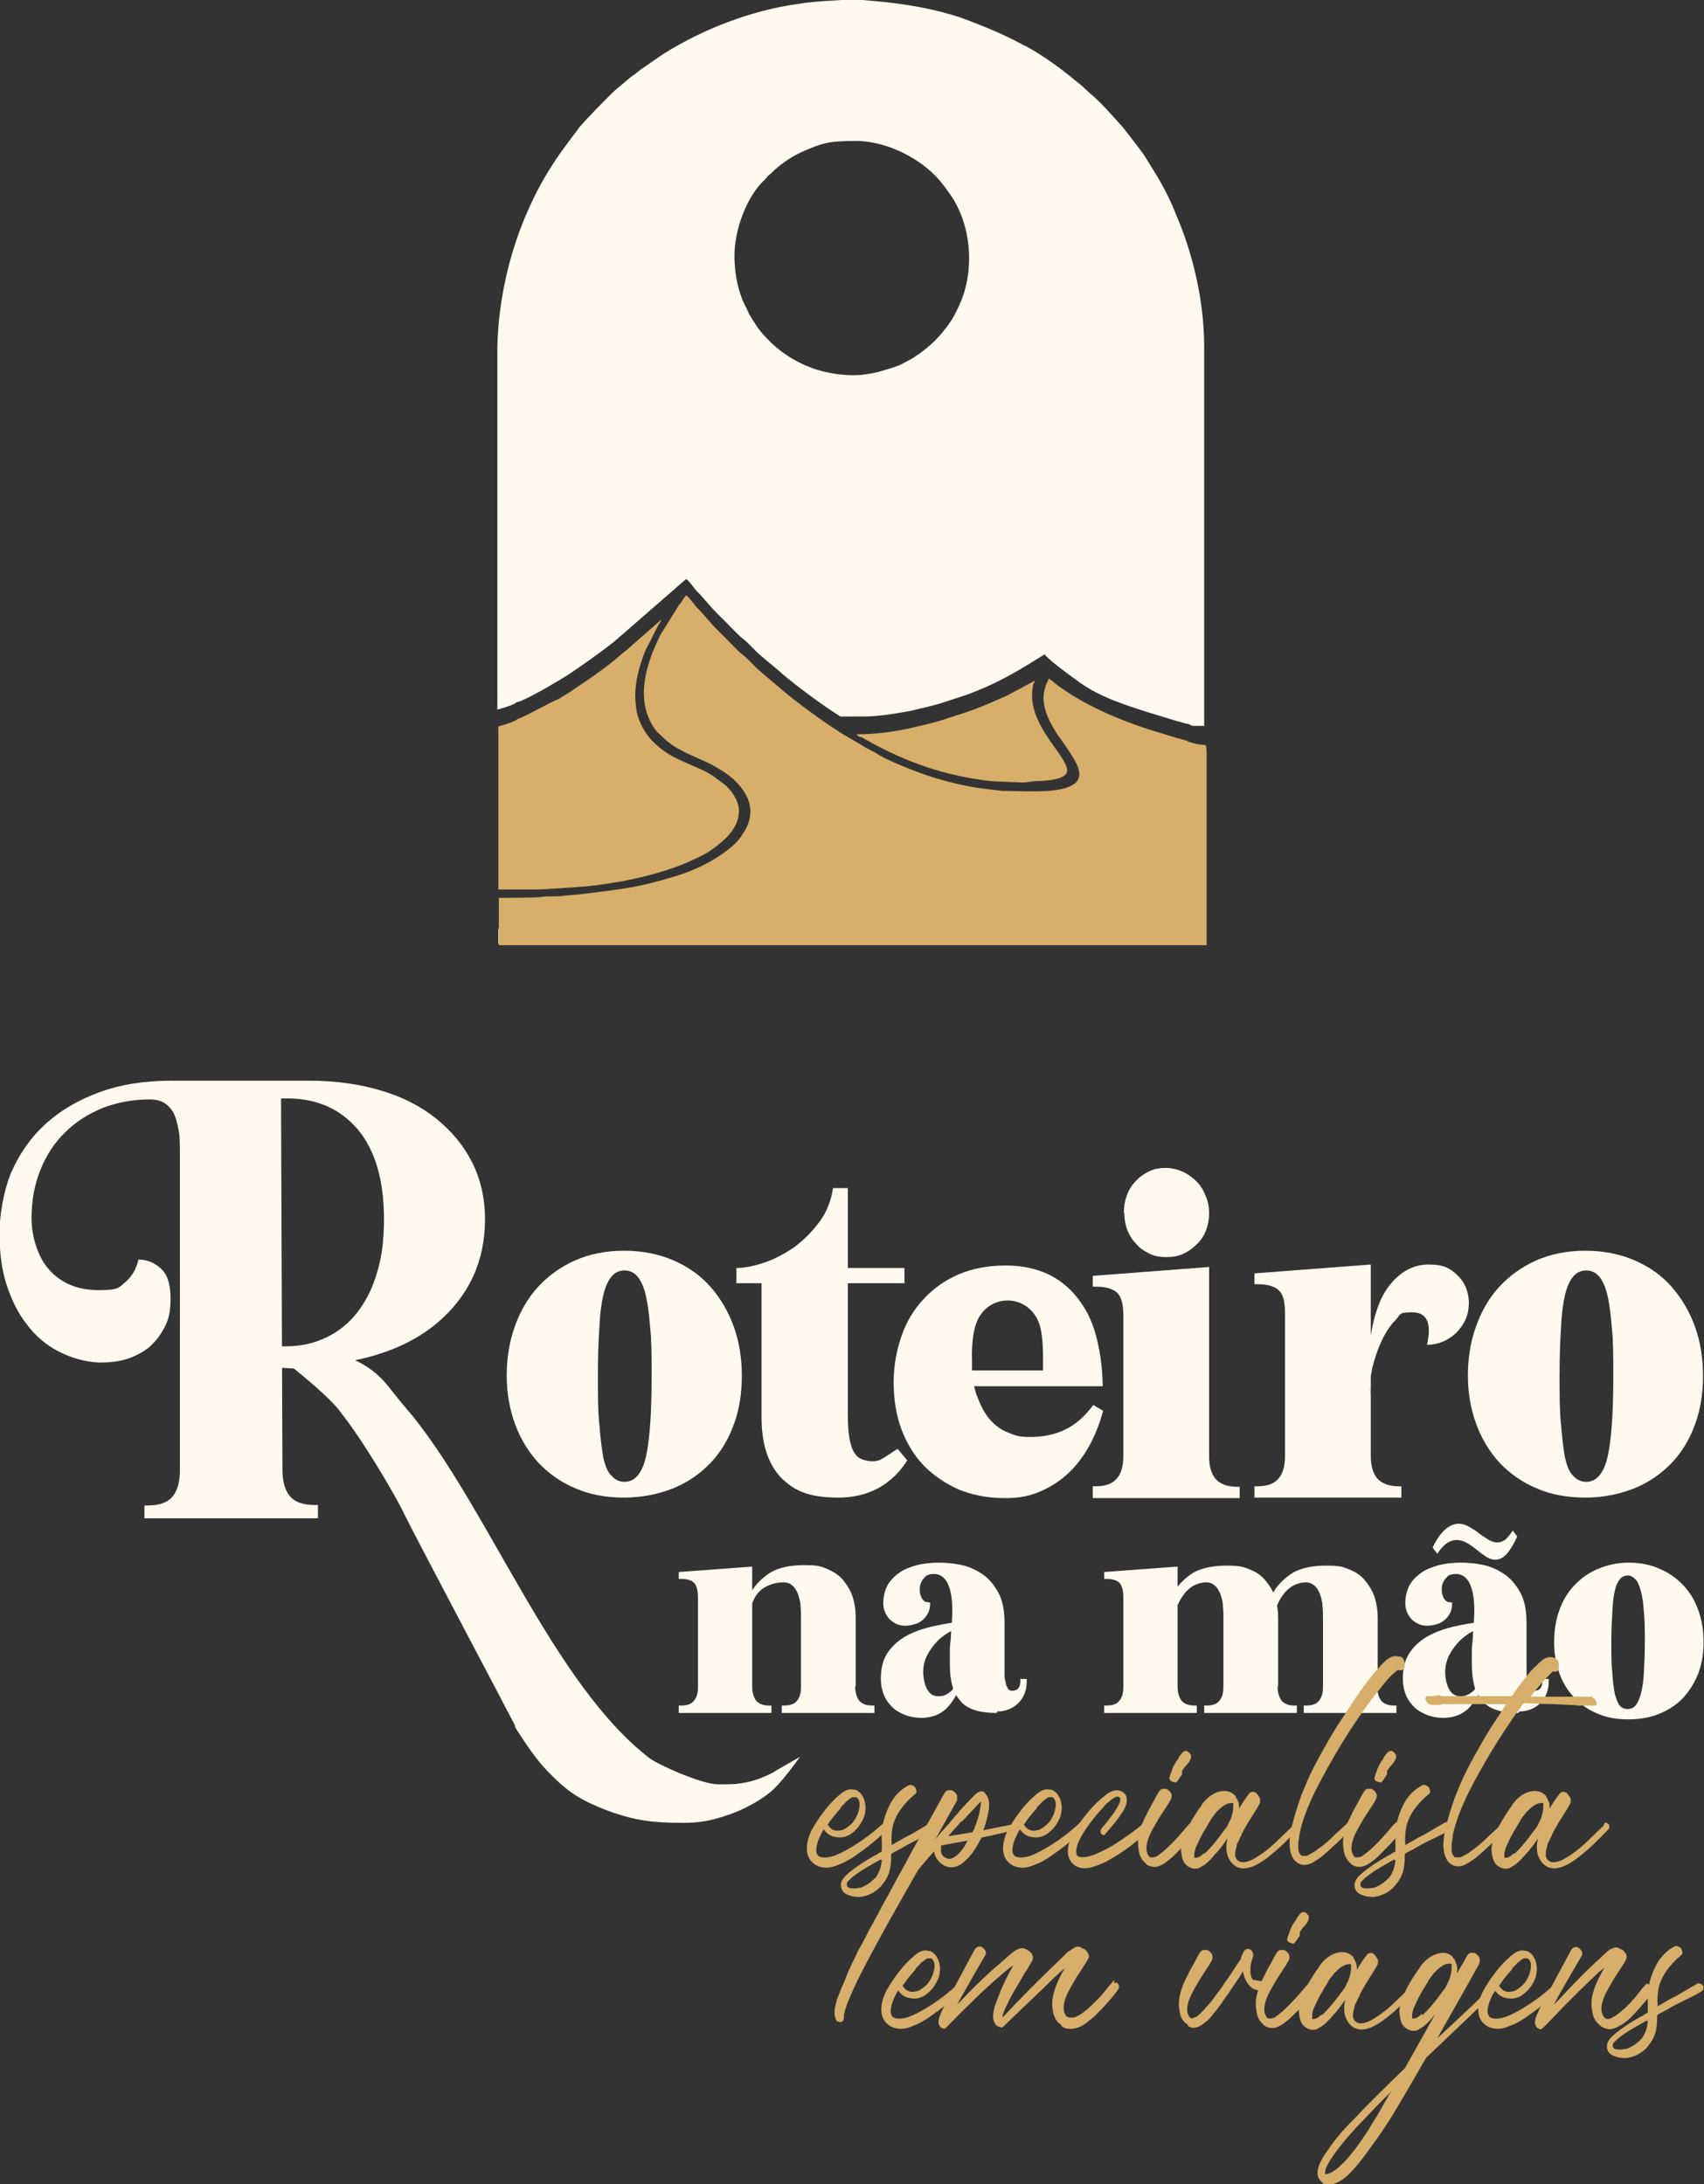
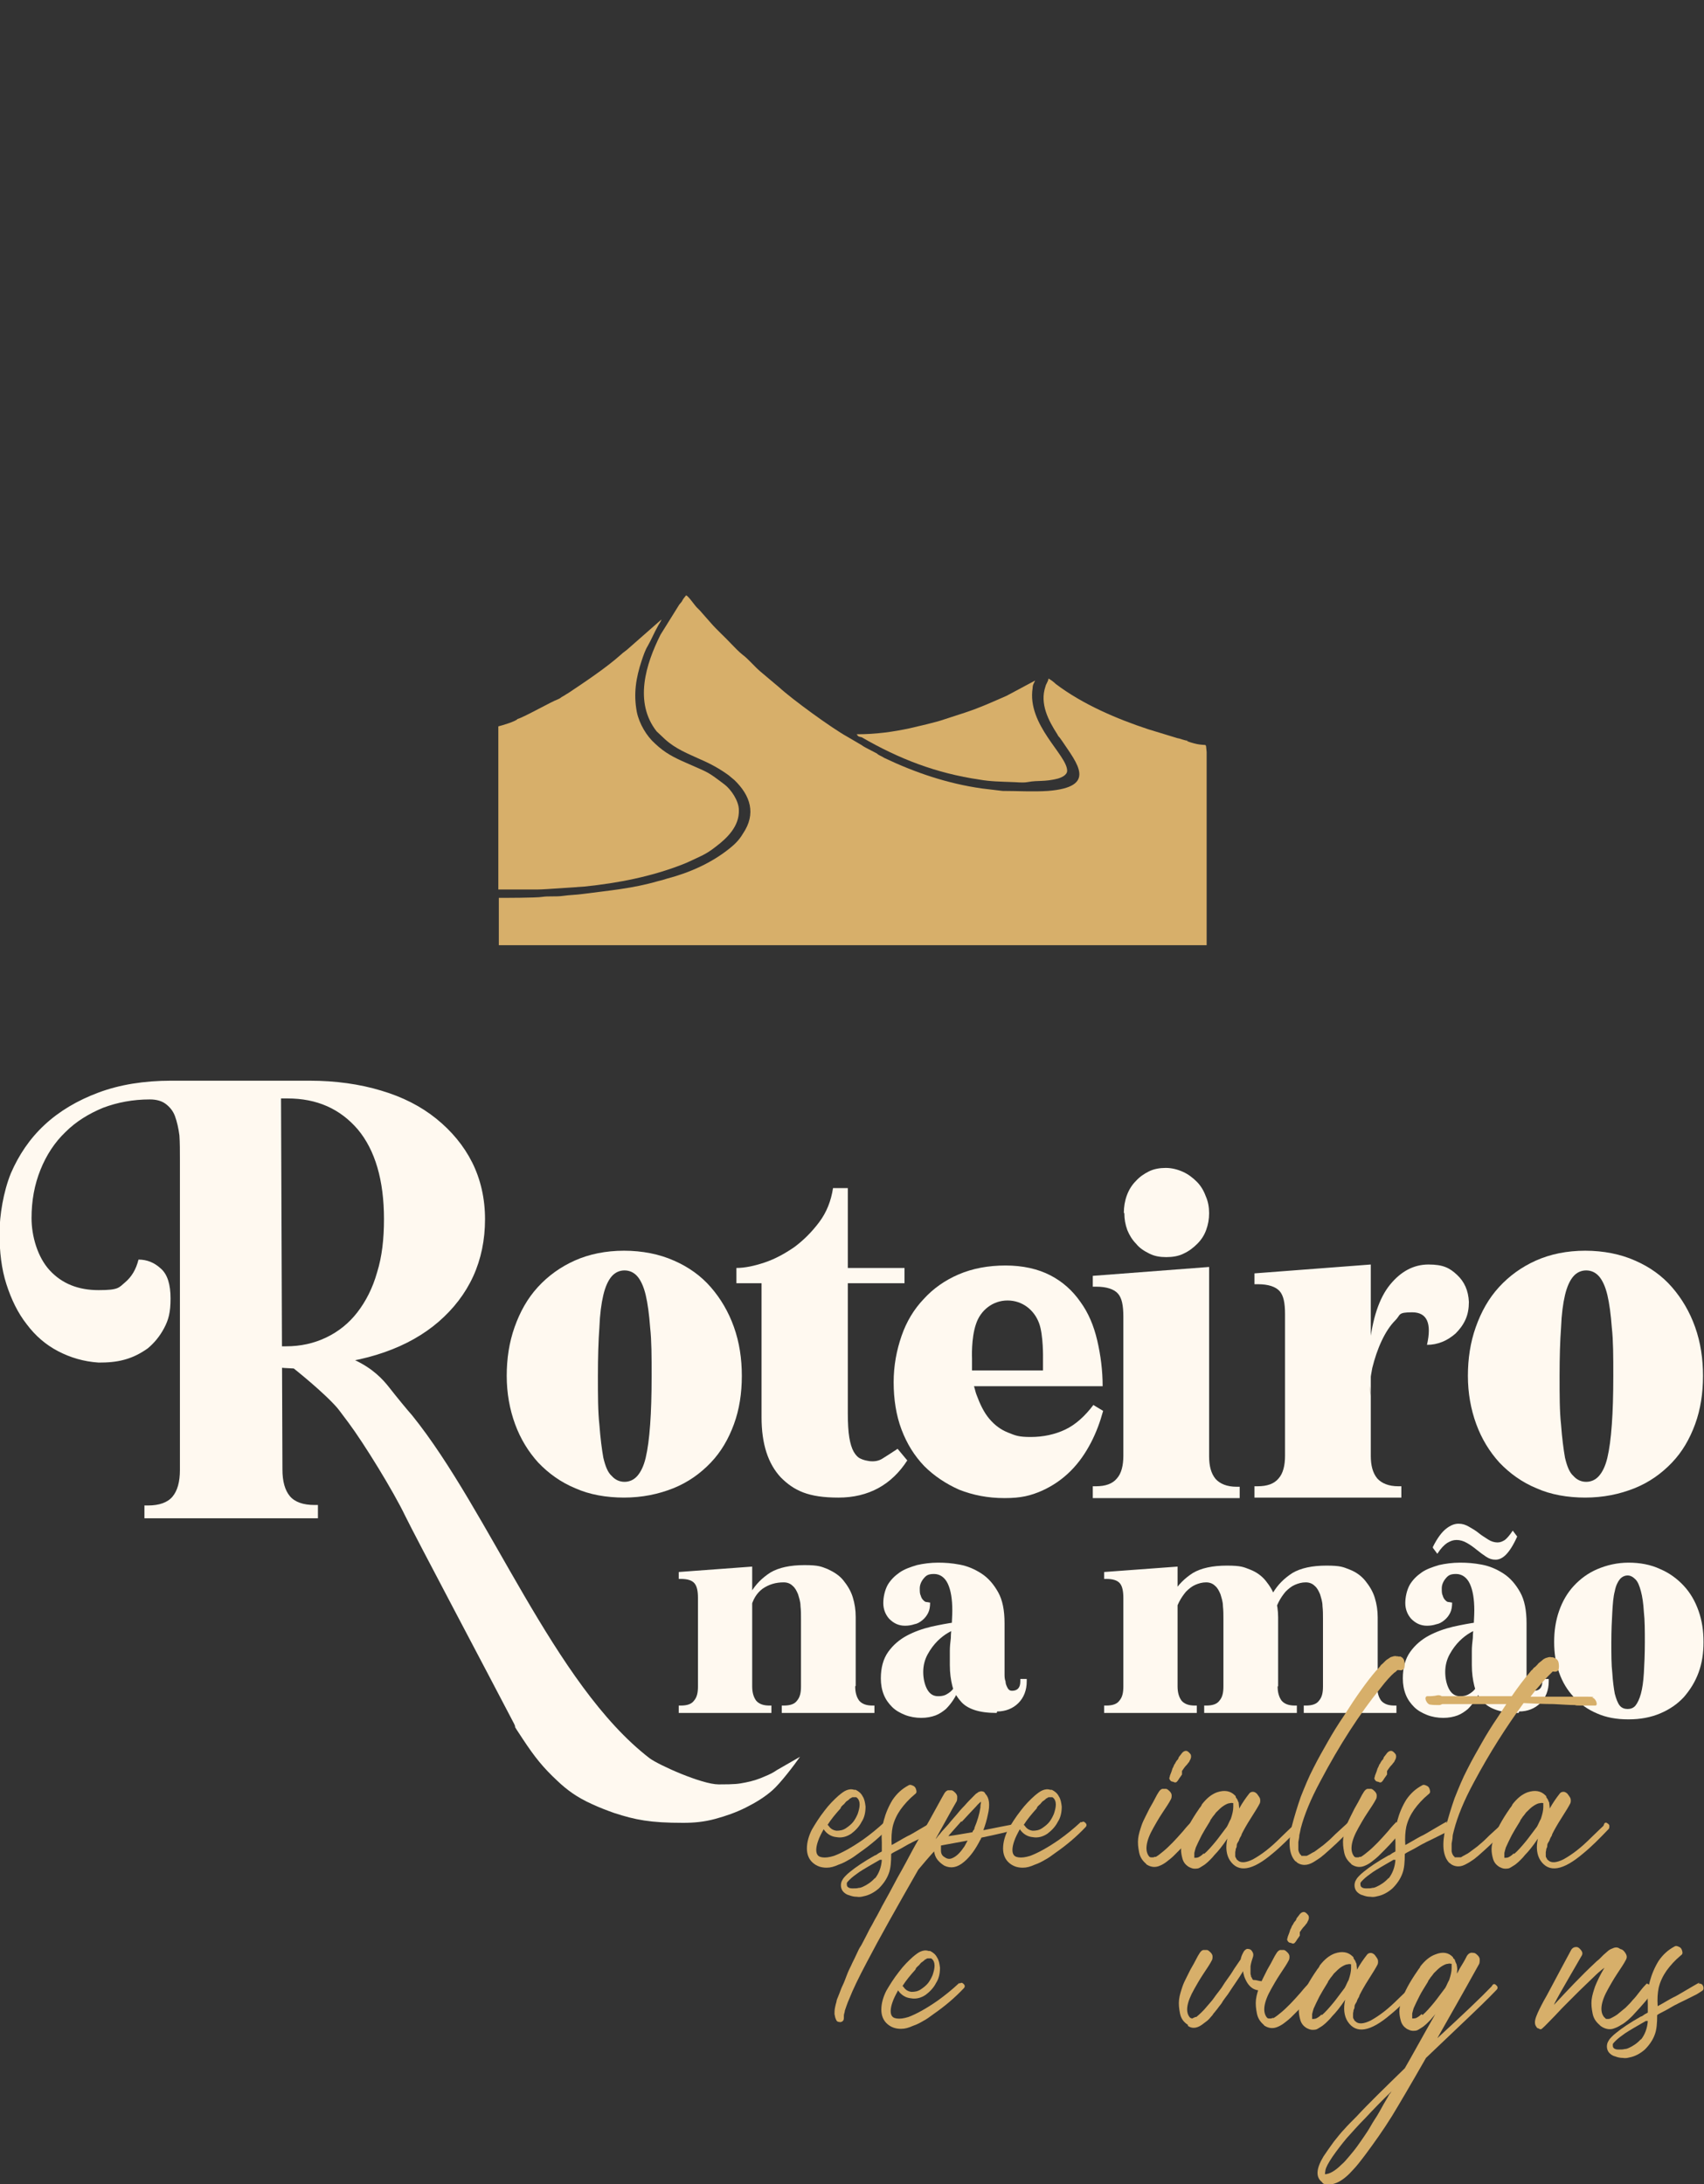
<svg xmlns="http://www.w3.org/2000/svg" version="1.1" viewBox="0 0 345.7 443.2">
  <rect x="0" y="0" width="345.7" height="443.2" fill="#333333" stroke="none" />
  <defs>
    <style>
      .cls-1, .cls-2 {
        fill: #fff9f0;
      }

      .cls-1, .cls-3 {
        fill-rule: evenodd;
      }

      .cls-4, .cls-3 {
        fill: #d7af6a;
      }
    </style>
  </defs>
  <g>
    <g id="Camada_1">
      <g>
        <g>
-           <path class="cls-1" d="M149,51.8c0,4,.8,7.5,2.2,10.3.4.6.6,1.4,1,2,1.4,2.2,1.7,2.9,3.9,5.1,3.1,3.1,7.1,5.3,11.4,6.3,3.8.8,6.9.9,10.6,0,1.4-.4,3.2-.9,4.4-1.4,1.1-.6,1.8-.9,2.8-1.5.4-.3.5-.4.9-.6,1.4-1,2-1.5,3.2-2.6,1.4-1.3,3.7-4.2,4.4-5.8.2-.4.3-.6.5-1,3.7-7.3,2.9-17.4-2-23.8-.7-1-1.7-2.3-2.6-3.2-4-4-10.3-7-16.1-7s-6.9.5-11.1,2.3c-2.1,1-4.3,2.5-6,4.2-.4.4-.5.4-.8.7-.3.4-.4.5-.6.7-3.7,3.5-6.1,10.2-6.1,15.4h0ZM101.1,188.5v3h143.6v-3H101.1ZM244.8,147.3h-2.7c-.3,0-.6-.2-1-.4-.7,0-1.4-.4-2.1-.5l-5.9-1.8c-4.7-1.5-9.8-3.1-13.9-6-7.7-5.5-7.2-5.9-7.3-5.8-5.8,3.6-9.7,6-16.1,8.3l-4.3,1.4c-1.7.6-5.3,1.4-7,1.8-2.8.5-5.6,1-8.8,1.1h-5.2c-3.7-2.3-10-7-12.4-9.2l-3.8-3.2c-1.1-.9-2.5-2.6-3.6-3.4-.9-.7-1.6-1.5-2.4-2.3-1.3-1.4-2.8-2.7-4.1-4.2l-2.2-2.5-.6-.6c-.5-.5-1.7-2.3-2.2-2.5h0l-14.6,12.7c-2.9,2.3-6.6,4.9-9.6,6.9-.4.2-.6.4-1,.6-.4.2-.5.4-1,.6-1.3.8-6.8,4-8.2,4.2-.4.5-3.1,1.3-3.9,1.5v-73.6c.3-12.9,4.2-26,11-36.7,1.6-2.5,2.9-4.2,4.7-6.6.4-.5.6-.7.8-1.1,1.4-1.7,5.7-6.1,7.4-7.7l3.1-2.6c.4-.3.7-.5,1.1-.8s.6-.5,1-.8l4.5-3.1c8.1-5.1,17.9-8.9,27.4-10.2,2.9-.5,5.9-.6,8.8-.8h4.3l4.4.4c5.4.6,10.5,1.5,15.6,3.2,3.3,1.2,8.5,3.3,11.8,5.1.5.2.7.5,1.2.6,2.7,1.4,6.7,4.2,9,6.1l2.6,2.1c.2.2.3.3.5.5.5.4.6.6,1,.9,2.2,1.8,4.5,4.5,6.5,6.7,1.1,1.3,3.1,4,4.1,5.3.3.4.5.7.8,1.2l2.1,3.4c1.2,2,2.3,4.1,3.2,6.1l1.6,3.9c2.6,6.6,4.8,15.2,4.9,24.4v77.4h.3Z" />
          <path class="cls-3" d="M241,150.3c-.7,0-1.4-.4-2.1-.5l-5.9-1.8c-6.4-2.1-13.4-5.1-18.8-9.2-.4-.4-1.2-1-1.5-1.1,0,.5-.5,1.1-.6,1.6-1.2,3.5.6,6.9,2.4,9.7.2.4.3.5.5.7l.5.7c3,4.5,7.2,9.3-2.9,10.1-3,.2-6.2,0-9.2,0l-4.2-.5c-7-1-13.5-3.2-19.8-6.2-.6-.4-1.1-.5-1.5-.9l-2.3-1.2c-.4-.2-.5-.3-.8-.5l-2.9-1.7c-3.1-1.7-11.2-7.6-13.8-10l-3.8-3.2c-1.1-.9-2.5-2.6-3.6-3.4-.9-.7-1.6-1.5-2.4-2.3-1.3-1.4-2.8-2.7-4.1-4.2l-2.2-2.5-.6-.6c-.5-.5-1.7-2.3-2.2-2.5-.4.5-.6.7-.9,1.3-.2.2-.3.4-.5.6l-3.8,6.1c-3,6-5.4,13.7-.8,19.6l1.7,1.6c2.2,2,4.6,2.9,7.2,4.1,2.1.9,3.9,1.9,5.7,3.2l1.2,1c3.2,3.1,4.5,6.8,1.7,10.9-.7,1.2-1.6,2.1-2.6,2.9-3.7,3-8.2,5-12.8,6.2-.6.2-1.3.4-1.8.5-5.1,1.5-9.9,1.9-15.2,2.6-1.4.2-2.7.2-4.1.4s-2.9,0-4.2.2c-1.1.2-7.8.2-8.8.2v9.6h143.6v-39.2c-.3-2.5.5-.6-4-2.2Z" />
          <path class="cls-3" d="M105,145.9c-.4.5-3.1,1.3-3.9,1.5v33.1h4c1.4,0,2.6,0,4,0,1.4,0,7.9-.5,9.5-.6,6.8-.7,13.5-2,19.9-4.5.5-.2,1-.4,1.4-.6,2.1-1,3.3-1.4,5.2-2.9,2.4-1.8,4.9-4.2,4.8-7.5,0-1.9-1.6-4.2-2.9-5.2-3.7-2.8-3.1-2.3-7.8-4.4-2.5-1.1-4.3-2-6.3-3.9-1.7-1.5-3.2-4-3.7-6.4-.7-3.7-.2-6.9,1-10.5.3-.9.7-2.1,1.2-2.9.8-1.4,1.2-2.5,2.1-4.1.2-.4.6-.9.7-1.3l-6.6,5.8c-.5.5-1.2.9-1.7,1.4-2.9,2.6-7.4,5.6-10.7,7.8-.4.2-.6.4-1,.6-.4.2-.5.4-1,.6-1.4.5-6.8,3.6-8.2,4Z" />
          <path class="cls-3" d="M173.8,149c.3.5.5.5,1,.6,7.6,4.4,15.1,7.3,23.9,8.6,2.3.4,4.2.4,6.6.5.9,0,2.1.2,3.2,0,2.2-.4,3.3,0,6.1-.7.7-.2,1.9-.7,1.9-1.6,0-3.2-8.2-9.3-7-16.8,0-.7.3-1,.5-1.5l-5.8,3.1c-3,1.3-5.1,2.3-8.4,3.4l-4.3,1.4c-1.7.6-5.3,1.4-7,1.8-3.3.7-6.7,1.2-10.6,1.2Z" />
        </g>
        <path class="cls-2" d="M126.7,303.9c-3.7,0-7.1-.6-10-1.9-2.9-1.2-5.4-3-7.5-5.2-2-2.2-3.6-4.8-4.7-7.8s-1.7-6.3-1.7-9.8.5-6.8,1.6-9.9c1.1-3.1,2.6-5.8,4.7-8.1,2.1-2.3,4.6-4.1,7.5-5.4,2.9-1.3,6.3-2,10-2s7.2.7,10.1,2c3,1.3,5.5,3.1,7.5,5.4,2,2.3,3.6,5,4.7,8.1,1.1,3.1,1.6,6.4,1.6,9.9s-.5,6.8-1.6,9.8c-1.1,3-2.6,5.6-4.7,7.8-2.1,2.2-4.6,4-7.6,5.2-3,1.2-6.3,1.9-10.1,1.9ZM121.3,279.2c0,3.9,0,7.2.3,9.9.2,2.7.5,5,.8,6.7.4,1.7.9,3,1.7,3.7.7.8,1.6,1.2,2.6,1.2s1.9-.4,2.6-1.2c.7-.8,1.3-2,1.7-3.7.4-1.7.7-3.9.9-6.7.2-2.7.3-6,.3-9.9s0-7.1-.3-9.8c-.2-2.7-.5-4.9-.9-6.6-.4-1.7-1-3-1.7-3.8-.7-.8-1.6-1.2-2.6-1.2s-1.9.4-2.6,1.2-1.3,2.1-1.7,3.8c-.4,1.7-.7,3.9-.8,6.6-.2,2.7-.3,6-.3,9.8Z" />
        <path class="cls-2" d="M184.1,296.3c-3.2,5-7.9,7.6-14,7.6s-9-1.4-11.7-4.1c-2.6-2.8-3.9-6.8-3.9-12.2v-27.2h-5.1v-3.1c1.7,0,3.6-.4,5.7-1.1,2.1-.7,4.1-1.8,6-3.1,1.9-1.4,3.6-3.1,5.1-5.1,1.5-2,2.4-4.3,2.8-6.9h3v16.2h11.5v3.1h-11.5v26.4c0,2,.1,3.7.3,4.9.2,1.2.5,2.2.9,2.9.4.7.9,1.2,1.4,1.4.6.3,1.2.4,1.8.5.9.1,1.8,0,2.6-.5.8-.5,1.9-1.2,3.1-2l2,2.4Z" />
        <path class="cls-2" d="M221.7,303.9v-2.3h.6c2,0,3.4-.5,4.3-1.6.9-1,1.3-2.6,1.3-4.6v-28.2c0-2.3-.3-3.8-1.1-4.7-.8-.9-2.3-1.4-4.4-1.4h-.7v-2.2l23.6-1.8v38.4c0,2,.4,3.5,1.3,4.6.9,1,2.3,1.6,4.3,1.6h.6v2.3h-29.8ZM228,246.1c0-1.2.2-2.4.6-3.5.4-1.1,1-2.1,1.8-2.9.8-.9,1.7-1.5,2.7-2,1-.5,2.2-.7,3.4-.7s2.4.3,3.5.8c1.1.5,2,1.2,2.8,2,.8.8,1.4,1.8,1.8,2.9.5,1.1.7,2.3.7,3.5s-.2,2.3-.6,3.4c-.4,1.1-1,2-1.8,2.8-.8.8-1.7,1.5-2.8,2-1,.5-2.2.7-3.5.7s-2.4-.2-3.4-.7c-1-.5-2-1.1-2.7-2-.8-.8-1.4-1.8-1.8-2.8-.4-1.1-.6-2.2-.6-3.4Z" />
        <path class="cls-2" d="M278.1,295.4c0,2,.4,3.5,1.3,4.6.9,1,2.3,1.6,4.3,1.6h.6v2.3h-29.8v-2.3h.6c2,0,3.4-.5,4.3-1.6.9-1,1.3-2.6,1.3-4.6v-28.7c0-2.3-.3-3.8-1.1-4.7-.8-.9-2.3-1.4-4.4-1.4h-.7v-2.2l23.6-1.8v38.8ZM277.8,273.4c.6-5.8,2-10,4.2-12.7,2.2-2.7,4.8-4.1,7.8-4.1s4.3.7,5.8,2.1c1.5,1.4,2.3,3.2,2.4,5.5,0,1.3-.2,2.5-.7,3.6-.5,1.1-1.2,2-2,2.8-.8.7-1.7,1.3-2.7,1.7-1,.4-2,.6-3.1.6,1-4.4,0-6.6-3-6.6s-2.3.5-3.4,1.6c-1.1,1.1-2,2.5-2.8,4.2-.8,1.7-1.4,3.5-1.9,5.5-.4,2-.6,3.9-.4,5.7l-.3-10Z" />
        <path class="cls-2" d="M321.7,303.9c-3.7,0-7.1-.6-10-1.9-2.9-1.2-5.4-3-7.5-5.2-2-2.2-3.6-4.8-4.7-7.8-1.1-3-1.7-6.3-1.7-9.8s.5-6.8,1.6-9.9c1.1-3.1,2.6-5.8,4.7-8.1,2.1-2.3,4.6-4.1,7.5-5.4,2.9-1.3,6.3-2,10-2s7.2.7,10.1,2c3,1.3,5.5,3.1,7.5,5.4,2,2.3,3.6,5,4.7,8.1,1.1,3.1,1.6,6.4,1.6,9.9s-.5,6.8-1.6,9.8c-1.1,3-2.6,5.6-4.7,7.8-2.1,2.2-4.6,4-7.6,5.2-3,1.2-6.3,1.9-10.1,1.9ZM316.4,279.2c0,3.9,0,7.2.3,9.9.2,2.7.5,5,.8,6.7.4,1.7.9,3,1.7,3.7.7.8,1.6,1.2,2.6,1.2s1.9-.4,2.6-1.2c.7-.8,1.3-2,1.7-3.7.4-1.7.7-3.9.9-6.7.2-2.7.3-6,.3-9.9s0-7.1-.3-9.8c-.2-2.7-.5-4.9-.9-6.6-.4-1.7-1-3-1.7-3.8-.7-.8-1.6-1.2-2.6-1.2s-1.9.4-2.6,1.2c-.7.8-1.3,2.1-1.7,3.8-.4,1.7-.7,3.9-.8,6.6-.2,2.7-.3,6-.3,9.8Z" />
        <path class="cls-2" d="M29.3,308.2v-2.7h.7c2.3,0,4-.6,5-1.8,1-1.2,1.5-3,1.5-5.4v-62.9c0-1.8,0-3.5-.1-5-.2-1.5-.5-2.8-.9-3.9-.4-1.1-1.1-1.9-1.9-2.5-.8-.6-1.9-.9-3.2-.9-3.4,0-6.6.6-9.5,1.7-2.9,1.2-5.5,2.8-7.6,4.9-2.2,2.1-3.9,4.7-5.1,7.7-1.2,3-1.8,6.2-1.8,9.8s1.2,7.9,3.7,10.6c2.5,2.7,5.8,4,9.9,4s4.1-.5,5.4-1.6,2.2-2.6,2.7-4.6c1.7,0,3.2.6,4.5,1.8,1.4,1.2,2,3.3,2,6.1s-.4,4.3-1.3,6c-.9,1.7-2,3-3.3,4.1-1.4,1-2.9,1.8-4.7,2.3-1.8.5-3.5.6-5.3.6-3-.2-5.7-1-8.2-2.3-2.5-1.3-4.6-3.1-6.4-5.5-1.8-2.3-3.1-5-4.1-8.1-1-3.1-1.4-6.6-1.4-10.3s.8-8.5,2.3-12.2c1.6-3.7,3.8-7,6.8-9.8,3-2.8,6.7-5,11-6.6,4.3-1.6,9.2-2.4,14.8-2.4h22.2l.3,78.9c0,2.4.5,4.2,1.5,5.4,1,1.2,2.7,1.8,5,1.8h.7v2.7H29.3ZM50.9,219.3h11.9c5.3,0,10.2.7,14.5,2,4.4,1.3,8.1,3.2,11.2,5.7,3.1,2.5,5.6,5.5,7.3,8.9s2.6,7.3,2.6,11.5-.8,8.1-2.4,11.6c-1.6,3.5-4,6.6-7,9.2-3,2.6-6.7,4.7-11,6.2-4.3,1.5-9,2.4-14.2,2.6-.6,0-2.1,0-3.1,0-1,0-1.3,0-2.4,0s-2.1,0-3.1,0c-1,0-1.9,0-2.6,0v-3.8h5.4c3,0,5.7-.6,8.2-1.8,2.5-1.2,4.6-2.9,6.3-5.1,1.7-2.2,3.1-4.9,4-8.1,1-3.2,1.4-6.8,1.4-10.8,0-7.9-1.8-14-5.3-18.2-3.6-4.2-8.3-6.3-14.3-6.3h-7.4v-3.7ZM162.3,356.5c-1.1,1.6-4,5.4-5.6,6.8s-3.4,2.5-5.4,3.5c-2,1-4,1.7-6.2,2.3-2.2.6-4.3.8-6.5.8-6.7,0-9.7-.6-14-2-1.4-.5-3-1.1-4.5-1.8-3.1-1.4-5.1-2.9-7-4.7-2.9-2.7-4.6-4.8-7.1-8.6s-1-1.5-1.7-3c-5.1-9.8-20-37.9-22.1-42.2-2.4-5-8.3-14.6-11.5-18.9s-2.1-2.7-2.1-2.8c-2.8-3.3-9-8.2-9-8.2-11.2-.4-5.3-3.1-5.3-3.1h5.3c4.8.3,9.2-.1,12.4,1.4,3.6,1.7,5.6,3.8,7,5.6s3.7,4.6,4.6,5.6c15.8,19.6,28.7,54.6,48.2,69.6,1.9,1.4,10.6,5.3,14,5.3s4-.1,5.5-.4c1.5-.3,2.7-.7,3.8-1.2,1-.4,1.8-.8,2.5-1.3" />
        <g>
          <path class="cls-2" d="M137.7,347.6v-1.5h.4c1.3,0,2.2-.3,2.7-1,.6-.7.8-1.6.8-2.9v-17.9c0-1.4-.2-2.4-.7-3-.5-.6-1.4-.9-2.8-.9h-.4v-1.4l14.9-1.1v24.3c0,1.3.3,2.2.8,2.9.6.7,1.5,1,2.7,1h.4v1.5h-18.8ZM173.5,342.2c0,1.3.3,2.2.8,2.9.6.7,1.5,1,2.7,1h.4v1.5h-18.8v-1.5h.4c1.3,0,2.2-.3,2.7-1,.6-.7.8-1.6.8-2.9v-13.7c0-.9,0-1.7-.1-2.6,0-.9-.3-1.7-.5-2.4-.3-.7-.6-1.3-1.1-1.7-.4-.4-1-.7-1.8-.7-1.6,0-3,.4-4.3,1.3-1.2.9-2,2.2-2.4,4v-3.2c1-1.7,2.3-3,4-4.1,1.7-1,4-1.5,6.9-1.5s3.4.3,4.7.8c1.3.6,2.4,1.3,3.2,2.3.8,1,1.5,2.1,1.9,3.4.4,1.3.6,2.6.6,4v14Z" />
          <path class="cls-2" d="M194.2,343.4c-.2.6-.5,1.1-.9,1.7-.4.6-.9,1.2-1.4,1.7-.6.5-1.3,1-2.1,1.3-.8.3-1.8.5-2.9.5s-2.3-.2-3.3-.6c-1-.4-1.9-.9-2.6-1.6-.7-.7-1.3-1.5-1.7-2.5-.4-1-.6-2.1-.6-3.3,0-2.2.5-4,1.5-5.4,1-1.4,2.3-2.5,3.8-3.3,1.5-.8,3.2-1.4,4.9-1.8,1.8-.4,3.4-.7,4.9-.9v1.5c-.2,0-.7.2-1.4.6-.7.4-1.5,1-2.2,1.7s-1.4,1.6-2,2.7c-.6,1.1-.9,2.3-.9,3.6s.3,2.6.8,3.5c.5.9,1.2,1.4,2.2,1.4s1.5-.2,2.1-.6c.6-.4,1-.8,1.2-1.4l.8,1.2ZM202.2,347.6c-1.8,0-3.3-.2-4.5-.6-1.2-.4-2.2-1-2.9-1.9-.7-.8-1.3-1.8-1.6-3-.3-1.2-.5-2.6-.5-4.2s0-2.1,0-2.9c0-.9.1-1.7.2-2.6,0-.8.1-1.7.2-2.6,0-.9.1-1.9.1-3,0-2.3-.3-4.1-.9-5.4-.6-1.3-1.6-2-2.8-2s-1.6.3-2.1.9c-.5.6-.8,1.3-.8,2s0,1.1.2,1.5c.1.4.3.7.5.9s.4.4.7.4c.2,0,.5.1.7.1,0,.8-.1,1.5-.4,2.1-.3.6-.7,1.1-1.2,1.5-.5.4-1,.7-1.6.8-.6.2-1.2.3-1.9.3-1.3,0-2.3-.5-3.2-1.4-.8-.9-1.2-2-1.2-3.2s.3-2.6.9-3.7c.6-1,1.4-1.8,2.4-2.5,1-.7,2.2-1.1,3.5-1.5,1.3-.3,2.8-.5,4.3-.5s2.8.1,4.4.4c1.6.3,3,.9,4.4,1.8s2.5,2.2,3.4,3.8c.9,1.6,1.3,3.7,1.3,6.3s0,1.7,0,2.5c0,.7,0,1.4,0,2.1,0,.7,0,1.4,0,2.1,0,.7,0,1.5,0,2.4s0,.7,0,1.2c0,.5,0,1,.2,1.5,0,.5.2.9.4,1.3s.5.6.9.6c1.1,0,1.7-.6,1.7-1.9v-.5h1.3v.5c0,1.8-.6,3.3-1.7,4.4-1.1,1.1-2.6,1.7-4.3,1.7Z" />
          <path class="cls-2" d="M224,347.6v-1.5h.4c1.3,0,2.2-.3,2.7-1,.6-.7.8-1.6.8-2.9v-17.9c0-1.4-.2-2.4-.7-3-.5-.6-1.4-.9-2.8-.9h-.4v-1.4l14.9-1.1v24.3c0,1.3.3,2.2.8,2.9.6.7,1.5,1,2.7,1h.4v1.5h-18.8ZM259.2,342.2c0,1.3.3,2.2.8,2.9.6.7,1.5,1,2.7,1h.4v1.5h-18.8v-1.5h.4c1.3,0,2.2-.3,2.7-1,.6-.7.8-1.6.8-2.9v-13.7c0-.9,0-1.7-.1-2.6,0-.9-.3-1.7-.5-2.4-.3-.7-.6-1.3-1.1-1.7-.4-.4-1-.7-1.8-.7s-1.5.2-2.2.5c-.7.3-1.3.8-1.9,1.4-.5.6-1,1.3-1.4,2.1-.4.8-.7,1.6-.9,2.5l-.3-4.3c1-1.7,2.3-3,4-4.1,1.7-1,4-1.5,6.9-1.5s3.4.3,4.7.8,2.4,1.3,3.2,2.3c.8,1,1.5,2.1,1.9,3.4.4,1.3.6,2.6.6,4v14ZM279.4,342.2c0,1.3.3,2.2.8,2.9.6.7,1.5,1,2.7,1h.4v1.5h-18.8v-1.5h.4c1.3,0,2.2-.3,2.7-1,.6-.7.8-1.6.8-2.9v-13.7c0-.9,0-1.7-.1-2.6,0-.9-.3-1.7-.5-2.4-.3-.7-.6-1.3-1.1-1.7-.4-.4-1-.7-1.8-.7s-1.5.2-2.2.5c-.7.3-1.3.8-1.9,1.4-.5.6-1,1.3-1.4,2.1-.4.8-.7,1.6-.9,2.5l-.3-4.3c1-1.7,2.3-3,4-4.1,1.7-1,4-1.5,6.9-1.5s3.4.3,4.7.8,2.4,1.3,3.2,2.3c.8,1,1.5,2.1,1.9,3.4.4,1.3.6,2.6.6,4v14Z" />
          <path class="cls-2" d="M300.1,343.4c-.2.6-.5,1.1-.9,1.7-.4.6-.9,1.2-1.4,1.7-.6.5-1.3,1-2.1,1.3-.8.3-1.8.5-2.9.5s-2.3-.2-3.3-.6c-1-.4-1.9-.9-2.6-1.6-.7-.7-1.3-1.5-1.7-2.5-.4-1-.6-2.1-.6-3.3,0-2.2.5-4,1.5-5.4,1-1.4,2.3-2.5,3.8-3.3,1.5-.8,3.2-1.4,4.9-1.8,1.8-.4,3.4-.7,4.9-.9v1.5c-.2,0-.7.2-1.4.6-.7.4-1.5,1-2.2,1.7s-1.4,1.6-2,2.7c-.6,1.1-.9,2.3-.9,3.6s.3,2.6.8,3.5c.5.9,1.2,1.4,2.2,1.4s1.5-.2,2.1-.6c.6-.4,1-.8,1.2-1.4l.8,1.2ZM308.1,347.6c-1.8,0-3.3-.2-4.5-.6-1.2-.4-2.2-1-2.9-1.9-.7-.8-1.3-1.8-1.6-3-.3-1.2-.5-2.6-.5-4.2s0-2.1,0-2.9c0-.9.1-1.7.2-2.6,0-.8.1-1.7.2-2.6,0-.9.1-1.9.1-3,0-2.3-.3-4.1-.9-5.4-.6-1.3-1.6-2-2.8-2s-1.6.3-2.1.9c-.5.6-.8,1.3-.8,2s0,1.1.2,1.5c.1.4.3.7.5.9s.4.4.7.4c.2,0,.5.1.7.1,0,.8-.1,1.5-.4,2.1-.3.6-.7,1.1-1.2,1.5-.5.4-1,.7-1.6.8-.6.2-1.2.3-1.9.3-1.3,0-2.3-.5-3.2-1.4-.8-.9-1.2-2-1.2-3.2s.3-2.6.9-3.7c.6-1,1.4-1.8,2.4-2.5,1-.7,2.2-1.1,3.5-1.5,1.3-.3,2.8-.5,4.3-.5s2.8.1,4.4.4c1.6.3,3,.9,4.4,1.8s2.5,2.2,3.4,3.8c.9,1.6,1.3,3.7,1.3,6.3s0,1.7,0,2.5c0,.7,0,1.4,0,2.1,0,.7,0,1.4,0,2.1,0,.7,0,1.5,0,2.4s0,.7,0,1.2c0,.5,0,1,.2,1.5,0,.5.2.9.4,1.3s.5.6.9.6c1.1,0,1.7-.6,1.7-1.9v-.5h1.3v.5c0,1.8-.6,3.3-1.7,4.4-1.1,1.1-2.6,1.7-4.3,1.7ZM290.7,313.9c.9-1.8,1.8-3,2.7-3.7.9-.7,1.7-1,2.5-1s1.4.2,2.1.6c.7.4,1.4.8,2,1.3s1.3.9,1.9,1.3,1.3.6,1.9.6,1-.2,1.5-.5c.5-.4,1-1,1.6-1.9l.9,1.2c-.8,1.8-1.6,3-2.3,3.7s-1.4,1-2.1,1-1.3-.2-1.9-.6c-.6-.4-1.3-.9-1.9-1.4-.6-.5-1.3-1-2-1.4-.7-.4-1.4-.6-2.1-.6s-1.2.2-1.9.6c-.6.4-1.3,1.1-2,2.2l-.9-1.2Z" />
          <path class="cls-2" d="M330.3,348.9c-2.4,0-4.5-.4-6.3-1.2-1.9-.8-3.4-1.9-4.7-3.3-1.3-1.4-2.3-3-3-5s-1-4-1-6.2.3-4.3,1-6.3,1.7-3.7,3-5.1,2.9-2.6,4.8-3.4c1.9-.8,4-1.3,6.3-1.3s4.5.4,6.4,1.3c1.9.8,3.5,2,4.8,3.4s2.3,3.1,3,5.1,1,4,1,6.3-.3,4.3-1,6.2c-.7,1.9-1.7,3.5-3,5-1.3,1.4-2.9,2.5-4.8,3.3-1.9.8-4,1.2-6.4,1.2ZM326.9,333.3c0,2.4,0,4.5.2,6.2.1,1.7.3,3.1.5,4.2.3,1.1.6,1.9,1,2.4.4.5,1,.7,1.6.7s1.2-.2,1.6-.7c.4-.5.8-1.3,1.1-2.4.3-1.1.5-2.5.6-4.2.1-1.7.2-3.8.2-6.2s0-4.5-.2-6.2c-.1-1.7-.3-3.1-.6-4.2-.3-1.1-.6-1.9-1.1-2.4s-1-.8-1.6-.8-1.2.3-1.6.8c-.4.5-.8,1.3-1,2.4-.3,1.1-.4,2.5-.5,4.2-.1,1.7-.2,3.8-.2,6.2Z" />
        </g>
        <path class="cls-2" d="M221.9,285c-1.8,2.4-3.7,4.1-5.8,5.1-2.1,1-4.5,1.5-7,1.5s-3.1-.3-4.6-.9c-1.5-.6-2.7-1.5-3.8-2.8-1.1-1.3-1.9-3-2.6-4.9-.2-.5-.3-1.1-.5-1.7h26.1c0-3.2-.4-6.3-1.1-9.3-.7-3-1.8-5.6-3.4-7.8-1.6-2.3-3.6-4.1-6.1-5.4-2.5-1.3-5.6-2-9.1-2s-6.7.6-9.5,1.8c-2.8,1.2-5.2,2.9-7.1,5-2,2.1-3.5,4.6-4.5,7.5-1,2.9-1.6,6-1.6,9.4s.5,6.7,1.6,9.6c1.1,2.9,2.6,5.3,4.6,7.4,2,2,4.4,3.6,7.1,4.8,2.8,1.1,5.8,1.7,9.2,1.7s5.3-.5,7.6-1.5c2.2-1,4.1-2.3,5.8-4,1.7-1.7,3-3.6,4.1-5.7,1.1-2.1,1.9-4.3,2.5-6.5l-2-1.2ZM198,268.7c.9-2.8,3.4-4.8,6.4-4.8s5.4,1.9,6.4,4.6c.9,2.4.8,7.2.8,7.2v2.4h-14.4v-2.4s-.2-4.1.8-7Z" />
        <g>
          <path class="cls-4" d="M179.6,369.8c.3-.2.5-.2.8.1.3.3.3.6,0,.9-1.8,1.9-3.8,3.6-6.1,5.2-.8.6-1.5,1.1-2.1,1.4-.5.3-1.2.7-2.1,1-.9.4-1.6.6-2.4.6-1.1,0-2-.3-2.8-1s-1.2-1.7-1.2-2.9c0-1.3.4-2.6,1-3.8.7-1.2,1.5-2.5,2.6-3.9.9-1.2,1.9-2.2,2.8-3,.6-.5,1.1-.9,1.6-1.1.5-.2,1-.3,1.6-.1,0,0,.2,0,.3,0,.6.3,1.1.7,1.4,1.3.4.6.5,1.3.6,2.1,0,1.1-.2,2.2-.8,3.1-.5,1-1.3,1.8-2.1,2.4-.9.6-1.9.9-3,.7-1.1-.1-2-.7-2.6-1.6-.5.9-.9,1.7-1.1,2.3-.4,1.1-.5,2-.3,2.6.2.5.5.7,1.1.8.7.1,1.4,0,2.4-.3,1.6-.6,3.6-1.7,5.9-3.3,1.4-1,2.9-2.2,4.4-3.6ZM170.5,367c-1,1.1-1.9,2.2-2.6,3.3,0,0,0,0,0,0s0,0,0,0c0,0,.1.1.2.2.4.6.9.9,1.6,1,.7,0,1.3-.1,1.9-.5s1.1-.8,1.5-1.3c.3-.4.6-.9.9-1.6.2-.6.4-1.3.4-1.9s-.2-1.2-.7-1.5c-.1,0-.2,0-.3,0-.1,0-.2,0-.4,0-.1,0-.3.1-.4.2-.1,0-.2.1-.4.3-.1.1-.3.2-.4.3-.1,0-.2.2-.4.4-.1.1-.2.3-.3.3,0,0-.2.2-.3.3-.1.1-.2.2-.2.3Z" />
          <path class="cls-4" d="M189.2,369.9c.2-.1.4-.1.5,0,.2,0,.3.2.4.4s.1.3.1.5c0,.2-.1.4-.3.5-.5.3-1,.7-1.5.9-.6.3-1.2.6-2,1-.8.4-1.3.6-1.6.8-.5.2-1.1.6-2,1.1-.9.5-1.6.8-2,1.1,0,1.6-.1,3-.5,4-.4,1.1-1.1,2.1-2,3-.9.8-2,1.4-3.1,1.6-.4.1-.8.2-1.4.1-.5,0-1-.1-1.5-.3-.5-.1-.9-.4-1.2-.7s-.5-.8-.5-1.3h0s0,0,0,0c0-.4.1-.8.3-1.1.2-.4.5-.7.7-.9.2-.2.5-.5.9-.8,1.1-.9,2.7-2,5-3.3.2,0,.4-.2.7-.4.3-.2.6-.3.7-.4,0-.2,0-.5,0-.9,0-.4,0-.7,0-.9-.1-1.5,0-3,.4-4.5s1-2.9,1.8-4.2c.9-1.3,1.9-2.2,3.2-2.9.3-.2.6-.1,1,.1s.5.5.6.9,0,.6-.3.8c-1.2,1-2.1,2-2.9,3.1-.7,1-1.3,2.2-1.6,3.5-.2,1-.3,2.2-.2,3.7.4-.2.9-.5,1.6-.9.7-.4,1.2-.7,1.6-.9.5-.2,1.3-.7,2.5-1.4,1.2-.7,2.2-1.3,2.8-1.6ZM177.5,381.2c.8-1,1.3-2.3,1.4-3.8,0,0,0,0-.2,0s-.1,0-.2,0c-1.9,1.1-3.3,1.9-4.2,2.5-.7.5-1.4,1-1.9,1.5-.3.3-.5.5-.6.7,0,0,0,0,0,.1h0c0,.4,0,.6.3.8.3.2.6.2,1,.2s.8,0,1.1-.1c.3,0,.6-.1.8-.2.9-.4,1.8-1,2.5-1.8Z" />
          <path class="cls-4" d="M206.4,369.9c.2,0,.4,0,.6.2.2.2.2.4.2.6,0,.2-.2.4-.4.4-2.2.6-4.8,1.2-7.7,1.8,0,0,0,.1-.1.2,0,.1,0,.2-.1.2-1,2-2.1,3.5-3.3,4.5-1.4,1.2-2.7,1.4-4,.8-.5-.3-1-.7-1.4-1.2-.4-.5-.6-1.1-.7-1.7-1.1,1.2-2.2,2.5-3.2,3.7-4.4,7.7-7.9,13.9-10.4,18.7-1.7,3.2-2.9,5.7-3.6,7.5-.5,1.1-.7,1.9-.9,2.4,0,.3-.2.7-.2,1h0c0,0,0,.3,0,.3h0c0,.3,0,.6-.2.8-.2.2-.5.3-.8.2-.3,0-.5-.2-.6-.5-.2-.4-.2-.7-.3-1.1,0-.4,0-.8.1-1.3s.2-.9.3-1.2c0-.3.2-.7.4-1.2,0,0,0,0,0,0,0,0,0,0,0,0,0,0,0,0,0,0,.3-.7.5-1.4.8-2s.6-1.4.9-2.2c.3-.8.6-1.4.9-2,.2-.5.6-1.2,1-2.1.4-.9.7-1.5,1-1.9.2-.4.6-1.1,1.1-2.1.5-1,.8-1.6,1-1.9.2-.3.5-1,1.1-2,.6-1.1.9-1.7,1-1.9,1-1.8,2.1-3.8,3.2-5.9,1.2-2.1,2.2-4,3-5.5s2-3.5,3.4-6c1.4-2.5,2.4-4.4,3.1-5.6.2-.3.4-.5.7-.6.3,0,.5,0,.8,0,.3.1.5.3.7.5.2.2.4.5.4.8,0,.3,0,.6-.1.9-1,1.7-2.4,4.3-4.3,7.7h0c.1-.1.3-.3.5-.6s.4-.4.5-.6c.3-.4.9-1,1.6-1.8.7-.9,1.3-1.5,1.7-2s.9-1.1,1.6-1.8c.6-.7,1.2-1.3,1.8-1.9,0,0,0,0,.2-.2.1-.1.2-.2.3-.3,0,0,.2-.1.3-.2.1,0,.2-.2.3-.2.1,0,.2,0,.3-.1.4,0,.8,0,1,.5.8.8,1,2.2.5,4.3-.2,1-.5,2-.9,3.1,2.9-.6,5.1-1,6.6-1.3ZM195.5,374.9c.2-.2.4-.7.8-1.4-.6.1-1.5.3-2.7.5-1.2.2-2.1.4-2.7.5h0c0,0,0,.2,0,.4,0,0,0,.1,0,.2,0,0,0,.2,0,.2s0,.1,0,.2c0,.6.2,1.1.8,1.4.4.3.9.4,1.4.2.8-.3,1.6-1,2.4-2.2ZM195,369.6c-.3.4-.8.9-1.4,1.6-.6.7-1,1.1-1.2,1.4,1.5-.2,3.1-.5,4.9-.8,0,0,0-.2.2-.4s.2-.4.2-.5c.6-1.4,1-2.8,1.2-4.1,0-.2,0-.5.1-.9,0,0,0,0,0,0,0,0,0,0,0,0h0v-.3h0s0,0,0,0c0,0,0,0,0,0-.2.2-.6.5-1,1-.5.5-1.4,1.5-2.9,3.1Z" />
          <path class="cls-4" d="M219.4,369.8c.3-.2.5-.2.8.1.3.3.3.6,0,.9-1.8,1.9-3.8,3.6-6.1,5.2-.8.6-1.5,1.1-2.1,1.4-.5.3-1.2.7-2.1,1-.9.4-1.6.6-2.4.6-1.1,0-2-.3-2.8-1s-1.2-1.7-1.2-2.9c0-1.3.4-2.6,1-3.8.7-1.2,1.5-2.5,2.6-3.9.9-1.2,1.9-2.2,2.8-3,.6-.5,1.1-.9,1.6-1.1.5-.2,1-.3,1.6-.1,0,0,.2,0,.3,0,.6.3,1.1.7,1.4,1.3.4.6.5,1.3.6,2.1,0,1.1-.2,2.2-.8,3.1-.5,1-1.3,1.8-2.1,2.4-.9.6-1.9.9-3,.7-1.1-.1-2-.7-2.6-1.6-.5.9-.9,1.7-1.1,2.3-.4,1.1-.5,2-.3,2.6.2.5.5.7,1.1.8.7.1,1.4,0,2.4-.3,1.6-.6,3.6-1.7,5.9-3.3,1.4-1,2.9-2.2,4.4-3.6ZM210.3,367c-1,1.1-1.9,2.2-2.6,3.3,0,0,0,0,0,0s0,0,0,0c0,0,.1.1.2.2.4.6.9.9,1.6,1,.7,0,1.3-.1,1.9-.5s1.1-.8,1.5-1.3c.3-.4.6-.9.9-1.6.2-.6.4-1.3.4-1.9s-.2-1.2-.7-1.5c-.1,0-.2,0-.3,0-.1,0-.2,0-.4,0-.1,0-.3.1-.4.2-.1,0-.2.1-.4.3-.1.1-.3.2-.4.3-.1,0-.2.2-.4.4-.1.1-.2.3-.3.3,0,0-.2.2-.3.3-.1.1-.2.2-.2.3Z" />
-           <path class="cls-4" d="M232.7,369.8c.2-.1.4-.2.6,0,.2.1.4.3.4.5s0,.4-.1.6c-2.8,2.8-5.8,5-8.9,6.7-.5.3-1,.5-1.5.7-.5.2-1,.4-1.7.6-.6.2-1.2.2-1.7.2-.5,0-1-.2-1.5-.4-.5-.3-.9-.7-1.2-1.2-.7-1.2-.6-2.7.2-4.6.7-1.5,1.8-3.2,3.3-5,1.3-1.6,2.6-2.8,3.9-3.8,1.1-.8,2.1-1,3-.6.7.3,1,.8,1.1,1.5,0,.4,0,.9-.2,1.4-.2.5-.4.9-.6,1.2-.2.3-.5.7-.8,1.2,0,0,0,0,0,0s0,0,0,0c0,0,0,0,0,0-.3.4-1.2,1.6-2.8,3.4-.1.2-.3.2-.5.1-.2,0-.3-.2-.4-.4,0-.2,0-.4,0-.6.1-.2.4-.5.8-1,.4-.5.8-.9,1-1.3.3-.3.5-.7.8-1,1.2-1.8,1.6-2.8,1.3-3.2,0,0-.2-.1-.3-.2-.1,0-.3,0-.4,0-.1,0-.3.1-.4.2-.1,0-.3.2-.5.3-.2.1-.3.3-.5.4-.1.1-.3.3-.5.4-.2.2-.3.3-.4.4-.1.1-.2.2-.3.4-.1.1-.2.2-.2.2-1.2,1.3-2.3,2.6-3.3,4.1-1.1,1.6-1.8,3-2,4.1-.1.5,0,.9,0,1.2.1.3.3.4.6.5.7.2,1.7,0,2.9-.4,1.2-.5,2.5-1.1,4-2,2.4-1.5,4.6-3.1,6.6-4.8Z" />
          <path class="cls-4" d="M242,370.1c.2-.2.4-.2.6-.1.2.1.3.3.4.5s0,.4,0,.6c-1,1.4-2.2,2.8-3.7,4.3-.6.6-1,1-1.3,1.3-.3.3-.7.6-1.2,1-.5.4-1,.7-1.5.9-.9.4-1.8.3-2.6-.2,0,0-.1,0-.2-.2-.7-.6-1.2-1.3-1.4-2.3-.2-1-.3-1.9-.2-2.8.1-.9.4-1.8.7-2.7.2-.6.5-1.2.8-1.8.3-.6.6-1.2.8-1.6.2-.4.6-1,1-1.8.4-.8.7-1.3.9-1.6.2-.3.4-.5.7-.6.3,0,.6,0,.8,0,.3.1.5.3.7.5.2.2.4.5.4.8,0,.3,0,.6-.2.9-.3.6-.9,1.5-1.7,2.7s-1.4,2.3-1.8,3c-1.6,2.8-1.8,4.8-.8,5.9,0,0,.1,0,.2.1h0s0,0,0,0c0,0,0,0,.1,0,0,0,0,0,0,0h-.1s0,0,.1,0,0,0,.1,0h.4c.1,0,.2-.1.2-.1h.3c.5-.3,1-.7,1.6-1.2.6-.5,1.2-1.1,1.8-1.7.6-.6,1.3-1.4,2.1-2.3.8-1,1.4-1.6,1.7-1.9ZM237.7,361.5c-.1,0-.3-.2-.4-.4s-.1-.3,0-.5c0-.3.3-.8.5-1.5,0-.2.2-.4.3-.7s.2-.5.3-.5c0-.1.1-.3.2-.4,0-.1.2-.3.3-.4s.2-.3.2-.4c0-.1.2-.3.5-.7.2-.3.4-.5.6-.6.4-.2.7-.1,1,.2.1.1.3.3.4.5,0,.2.1.4,0,.6,0,.2-.2.5-.3.7,0,.1-.1.2-.2.3-.2.3-.4.5-.4.5-.1.1-.3.3-.5.6-.2.3-.3.4-.3.5h-.1c0,.1,0,.2,0,.2,0,0,0,0,0,.2,0,0,0,.1,0,.1,0,0,0,0,0,.1,0,0,0,0,0,.1,0,.1,0,.2-.1.2,0,0,0,0,0,0,0,0,0,0,0,0,0,.1-.2.3-.4.6-.2.3-.3.5-.4.6-.2.3-.5.4-.8.2Z" />
          <path class="cls-4" d="M262.5,370c.2-.2.4-.2.6,0,.2.1.4.3.4.5,0,.2,0,.4-.1.6-1.9,2-3.6,3.7-5.2,5-4.1,3.5-7,4-8.7,1.4-.7-1.1-.9-2.6-.5-4.4-1,1.5-1.9,2.6-2.6,3.3-.3.4-.6.7-.9,1-.3.3-.6.6-1,.9s-.8.5-1.1.7-.7.2-1.1.2-.8-.2-1.2-.4c-.6-.4-1-.9-1.2-1.6-.2-.7-.3-1.3-.3-2,0-.7.2-1.3.4-2,.6-1.9,1.7-3.9,3.3-6.2,0-.1.2-.2.3-.4.1-.2.2-.3.2-.3h0c0,0,0-.1,0-.1,1-1.3,2-2.1,3.1-2.5,1.5-.5,2.7-.3,3.6.6l.2.2v.2c.1,0,.1,0,0,0,.2.2.2.4.3.4.1.3.2.5.3.7,0,.3.1.7.1,1.2.6-1.1,1.3-2.1,2-3,.2-.3.5-.4.8-.4.3,0,.6.2.8.4.2.3.4.5.6.9.1.3.1.7,0,1-.3.6-.9,1.6-1.8,3-.9,1.4-1.5,2.5-1.9,3.3,0,0,0,.2-.2.5s-.2.4-.3.6c0,.1-.1.3-.3.6s-.2.5-.2.7-.1.4-.2.6c0,.3-.1.5-.1.7,0,.2,0,.4,0,.6,0,.2,0,.4.2.6,0,.2.2.3.3.4.6.6,1.7.5,3.1-.2.9-.5,1.8-1.1,2.7-1.8.9-.7,1.9-1.6,3-2.7,1.1-1.1,1.9-1.8,2.4-2.3ZM244.3,376.2c.7-.6,1.5-1.5,2.4-2.6.5-.6,1.2-1.6,2.2-2.9.3-.5.5-1.1.8-1.6.3-.9.5-1.7.5-2.4s0-.5,0-.6c0,0,0,0,0,0,0,0,0,0,0,0,0,0,0,0,0,0v-.2c0,0,0,0,0,0,0,0,0,0,0,0h0s0,0,0,0c0,0,0,0,0,0-.2,0-.4-.1-.6,0-.4,0-.8.2-1.3.5-.5.3-1,.8-1.6,1.4-.3.4-.5.7-.7.9,0,0-.1.2-.2.3,0,.1-.2.2-.2.3,0,0,0,0-.1.2s0,.1-.1.2c0,0,0,0,0,0h0c-.7,1.1-1.2,2-1.6,2.7-.5,1-.9,1.8-1.2,2.5-.1.3-.2.7-.3,1.1,0,0,0,0,0,.1s0,0,0,.1,0,0,0,0h0c0,.2,0,.4,0,.5,0,0,0,0,0,.1,0,0,0,0,0,0h0s0,0,0,.1c0,0,0,0,0,0h0s0,0,0,.1c0,0,0,0,0,0,0,0,0,0,0,0h0s0,0,0,0c.3,0,.5,0,.8-.1.4-.2.7-.4,1.1-.8ZM242.2,377s0,0,0,0,0,0,0,0c0,0,0,0,0,0s0,0,0,0Z" />
          <path class="cls-4" d="M284,336.1c.5.2.8.5.9,1s.1,1,0,1.4c-.2.4-.6.5-1.1.4,0,0,0,0-.1,0,0,0,0,0-.1,0s-.1,0-.1,0h0c-.3.3-.5.5-.6.5-.8.7-1.7,1.7-2.7,3-4.4,5.4-8.5,11.8-12.3,19-2,3.7-3.3,6.9-4,9.6-.1.5-.2,1-.3,1.4,0,.4-.1.8-.2,1.4,0,.6,0,1.1,0,1.6.1.5.3.9.6,1.1h0c0,0,0,0,0,.1,0,0,0,0,0,0h0s0,0,.1,0c0,0,0,0,0,0s0,0,0,0,0,0,0,0h0s0,0,0,0h.2c.1,0,.2,0,.2,0,0,0,0,0,.2,0s.1,0,.2,0c0,0,0,0,0,0h0s0,0,0,0c0,0,.1,0,.2,0,0,0,.2-.1.4-.2.4-.2.8-.5,1.1-.6.6-.4,1.2-.9,1.9-1.4.7-.6,1.2-1,1.7-1.5.4-.4,1-1,1.8-1.7s1.3-1.2,1.7-1.6c.3-.2.5-.2.8.1.3.3.3.6,0,.9-1.2,1.4-2.8,3-4.7,4.7-.7.6-1.2,1.1-1.5,1.3-.3.3-.8.6-1.4,1-.6.4-1.2.7-1.8.8-.6.1-1.3,0-1.9-.4h0s0,0,0,0c-.2-.2-.3-.3-.4-.3,0,0,0,0,0,0,0,0,0,0,0,0,0,0,0,0,0,0,0,0,0,0,0,0-1.3-1.4-1.5-3.8-.7-7.2.5-1.9,1.1-3.9,1.8-5.9.8-2,1.6-4,2.6-5.9,1-2,2-3.7,2.9-5.3.9-1.6,2-3.4,3.3-5.3,2.4-3.8,4.6-6.9,6.5-9.1,0,0,.2-.2.4-.4.2-.3.4-.4.4-.5,0,0,.2-.3.5-.5.2-.2.4-.4.5-.5.1-.1.3-.3.5-.4s.4-.3.6-.4.4-.1.6-.2c.2,0,.4-.1.6,0,.2,0,.4,0,.6.1ZM283.9,338.9s0,0,0,0,0,0,0,0h0Z" />
          <path class="cls-4" d="M283.6,370.1c.2-.2.4-.2.6-.1.2.1.3.3.4.5s0,.4,0,.6c-1,1.4-2.2,2.8-3.7,4.3-.6.6-1,1-1.3,1.3-.3.3-.7.6-1.2,1-.5.4-1,.7-1.5.9-.9.4-1.8.3-2.6-.2,0,0-.1,0-.2-.2-.7-.6-1.2-1.3-1.4-2.3-.2-1-.3-1.9-.2-2.8.1-.9.4-1.8.7-2.7.2-.6.5-1.2.8-1.8.3-.6.6-1.2.8-1.6.2-.4.6-1,1-1.8.4-.8.7-1.3.9-1.6.2-.3.4-.5.7-.6.3,0,.6,0,.8,0,.3.1.5.3.7.5.2.2.4.5.4.8,0,.3,0,.6-.2.9-.3.6-.9,1.5-1.7,2.7s-1.4,2.3-1.8,3c-1.6,2.8-1.8,4.8-.8,5.9,0,0,.1,0,.2.1h0s0,0,0,0c0,0,0,0,.1,0,0,0,0,0,0,0h-.1s0,0,.1,0,0,0,.1,0h.4c.1,0,.2-.1.2-.1h.3c.5-.3,1-.7,1.6-1.2.6-.5,1.2-1.1,1.8-1.7.6-.6,1.3-1.4,2.1-2.3.8-1,1.4-1.6,1.7-1.9ZM279.3,361.5c-.1,0-.3-.2-.4-.4s-.1-.3,0-.5c0-.3.3-.8.5-1.5,0-.2.2-.4.3-.7s.2-.5.3-.5c0-.1.1-.3.2-.4,0-.1.2-.3.3-.4s.2-.3.2-.4c0-.1.2-.3.5-.7.2-.3.4-.5.6-.6.4-.2.7-.1,1,.2.1.1.3.3.4.5,0,.2.1.4,0,.6,0,.2-.2.5-.3.7,0,.1-.1.2-.2.3-.2.3-.4.5-.4.5-.1.1-.3.3-.5.6-.2.3-.3.4-.3.5h-.1c0,.1,0,.2,0,.2,0,0,0,0,0,.2,0,0,0,.1,0,.1,0,0,0,0,0,.1,0,0,0,0,0,.1,0,.1,0,.2-.1.2s0,0,0,0c0,0,0,0,0,0,0,.1-.2.3-.4.6-.2.3-.3.5-.4.6-.2.3-.5.4-.8.2Z" />
          <path class="cls-4" d="M293.4,369.9c.2-.1.4-.1.5,0,.2,0,.3.2.4.4s.1.3.1.5c0,.2-.1.4-.3.5-.5.3-1,.7-1.5.9-.6.3-1.2.6-2,1-.8.4-1.3.6-1.6.8-.5.2-1.1.6-2,1.1-.9.5-1.6.8-2,1.1,0,1.6-.1,3-.5,4-.4,1.1-1.1,2.1-2,3-.9.8-2,1.4-3.1,1.6-.4.1-.8.2-1.4.1-.5,0-1-.1-1.5-.3-.5-.1-.9-.4-1.2-.7s-.5-.8-.5-1.3h0s0,0,0,0c0-.4.1-.8.3-1.1.2-.4.5-.7.7-.9.2-.2.5-.5.9-.8,1.1-.9,2.7-2,5-3.3.2,0,.4-.2.7-.4.3-.2.6-.3.7-.4,0-.2,0-.5,0-.9,0-.4,0-.7,0-.9-.1-1.5,0-3,.4-4.5s1-2.9,1.8-4.2c.9-1.3,1.9-2.2,3.2-2.9.3-.2.6-.1,1,.1s.5.5.6.9,0,.6-.3.8c-1.2,1-2.1,2-2.9,3.1-.7,1-1.3,2.2-1.6,3.5-.2,1-.3,2.2-.2,3.7.4-.2.9-.5,1.6-.9.7-.4,1.2-.7,1.6-.9.5-.2,1.3-.7,2.5-1.4,1.2-.7,2.2-1.3,2.8-1.6ZM281.7,381.2c.8-1,1.3-2.3,1.4-3.8,0,0,0,0-.2,0s-.1,0-.2,0c-1.9,1.1-3.3,1.9-4.2,2.5-.7.5-1.4,1-1.9,1.5-.3.3-.5.5-.6.7,0,0,0,0,0,.1h0c0,.4,0,.6.3.8.3.2.6.2,1,.2s.8,0,1.1-.1c.3,0,.6-.1.8-.2.9-.4,1.8-1,2.5-1.8Z" />
-           <path class="cls-4" d="M323,344.5c.3,0,.6.3.8.7.2.5.2.8-.1.9,0,0-.2,0-.3,0-.6,0-1.1,0-1.3,0-.2,0-.7,0-1.3,0-.6,0-1.1,0-1.3-.1-1,0-2.4-.1-4.3-.2-2,0-4.1-.1-6.1-.2-3.5,4.8-6.9,10.1-10.1,16.1-2,3.7-3.3,6.9-4,9.6-.1.5-.3,1-.3,1.4s-.1.8-.2,1.4c0,.6,0,1.1,0,1.6.1.5.3.9.6,1.1,0,0,0,0,0,0h0s0,0,0,.1c0,0,0,0,0,0h0s0,0,.1,0c0,0,0,0,0,0,0,0,0,0,0,0s0,0,0,0h0s0,0,0,0h.2c.1,0,.2,0,.3,0,0,0,0,0,.2,0,0,0,.1,0,.2,0,0,0,0,0,0,0h0s0,0,0,0c0,0,.1,0,.2,0,.1,0,.3-.1.4-.2.4-.2.7-.4,1.1-.6.6-.4,1.2-.9,1.9-1.4.7-.6,1.2-1,1.7-1.5.4-.4,1-1,1.8-1.7s1.3-1.2,1.7-1.6c.3-.2.5-.2.8.1.3.3.3.6,0,.9-1.2,1.4-2.8,3-4.7,4.7-.7.6-1.2,1.1-1.5,1.3-.3.3-.8.6-1.4,1-.7.4-1.2.7-1.8.8-.6.1-1.3,0-1.9-.4h0s0,0,0,0c0,0-.2-.2-.4-.3,0,0,0,0,0,0,0,0,0,0,0,0,0,0,0,0,0,0,0,0,0,0,0,0-1.3-1.4-1.5-3.8-.7-7.2.5-1.9,1.1-3.9,1.8-5.9.8-2,1.6-4,2.6-5.9,1-2,2-3.7,2.9-5.3.9-1.6,2-3.4,3.3-5.3.4-.6.9-1.4,1.7-2.6-4.9,0-9.2,0-13,0-.2.1-.4.2-.6.2-.6,0-1.3,0-1.9-.1h0c-.4-.1-.6-.4-.8-.8-.2-.5-.1-.8.2-.9,0,0,.2,0,.3,0,.4,0,1.1,0,1.9-.2.3,0,.5,0,.8.2,1.6,0,3.9,0,7.1,0s5.5,0,7.1,0h0c1.3-1.9,2.6-3.6,3.8-5,0,0,.1-.2.4-.4.2-.3.4-.5.5-.5,0,0,.2-.2.5-.5.2-.3.4-.4.5-.5s.3-.2.5-.4c.2-.2.4-.3.6-.4s.4-.1.6-.2c.2,0,.4-.1.6,0,.2,0,.4,0,.6.1.5.2.8.5.9,1s.1,1,0,1.4c-.2.4-.6.5-1.1.4,0,0,0,0-.1,0,0,0,0,0-.2.2h0c-.2.2-.4.4-.5.5-.8.8-1.7,1.8-2.7,3l-1.1,1.4c2,0,3.4,0,4.4,0,.5,0,1.2,0,2.1,0,.9,0,1.7,0,2.1,0s.7,0,1.3,0c.6,0,1.2,0,1.6,0,.5,0,.9,0,1.3.1ZM315,338.9s0,0,0,0,0,0,0,0h0Z" />
+           <path class="cls-4" d="M323,344.5c.3,0,.6.3.8.7.2.5.2.8-.1.9,0,0-.2,0-.3,0-.6,0-1.1,0-1.3,0-.2,0-.7,0-1.3,0-.6,0-1.1,0-1.3-.1-1,0-2.4-.1-4.3-.2-2,0-4.1-.1-6.1-.2-3.5,4.8-6.9,10.1-10.1,16.1-2,3.7-3.3,6.9-4,9.6-.1.5-.3,1-.3,1.4s-.1.8-.2,1.4c0,.6,0,1.1,0,1.6.1.5.3.9.6,1.1,0,0,0,0,0,0h0s0,0,0,.1h0s0,0,.1,0c0,0,0,0,0,0,0,0,0,0,0,0s0,0,0,0h0s0,0,0,0h.2c.1,0,.2,0,.3,0,0,0,0,0,.2,0,0,0,.1,0,.2,0,0,0,0,0,0,0h0s0,0,0,0c0,0,.1,0,.2,0,.1,0,.3-.1.4-.2.4-.2.7-.4,1.1-.6.6-.4,1.2-.9,1.9-1.4.7-.6,1.2-1,1.7-1.5.4-.4,1-1,1.8-1.7s1.3-1.2,1.7-1.6c.3-.2.5-.2.8.1.3.3.3.6,0,.9-1.2,1.4-2.8,3-4.7,4.7-.7.6-1.2,1.1-1.5,1.3-.3.3-.8.6-1.4,1-.7.4-1.2.7-1.8.8-.6.1-1.3,0-1.9-.4h0s0,0,0,0c0,0-.2-.2-.4-.3,0,0,0,0,0,0,0,0,0,0,0,0,0,0,0,0,0,0,0,0,0,0,0,0-1.3-1.4-1.5-3.8-.7-7.2.5-1.9,1.1-3.9,1.8-5.9.8-2,1.6-4,2.6-5.9,1-2,2-3.7,2.9-5.3.9-1.6,2-3.4,3.3-5.3.4-.6.9-1.4,1.7-2.6-4.9,0-9.2,0-13,0-.2.1-.4.2-.6.2-.6,0-1.3,0-1.9-.1h0c-.4-.1-.6-.4-.8-.8-.2-.5-.1-.8.2-.9,0,0,.2,0,.3,0,.4,0,1.1,0,1.9-.2.3,0,.5,0,.8.2,1.6,0,3.9,0,7.1,0s5.5,0,7.1,0h0c1.3-1.9,2.6-3.6,3.8-5,0,0,.1-.2.4-.4.2-.3.4-.5.5-.5,0,0,.2-.2.5-.5.2-.3.4-.4.5-.5s.3-.2.5-.4c.2-.2.4-.3.6-.4s.4-.1.6-.2c.2,0,.4-.1.6,0,.2,0,.4,0,.6.1.5.2.8.5.9,1s.1,1,0,1.4c-.2.4-.6.5-1.1.4,0,0,0,0-.1,0,0,0,0,0-.2.2h0c-.2.2-.4.4-.5.5-.8.8-1.7,1.8-2.7,3l-1.1,1.4c2,0,3.4,0,4.4,0,.5,0,1.2,0,2.1,0,.9,0,1.7,0,2.1,0s.7,0,1.3,0c.6,0,1.2,0,1.6,0,.5,0,.9,0,1.3.1ZM315,338.9s0,0,0,0,0,0,0,0h0Z" />
          <path class="cls-4" d="M325.5,370c.2-.2.4-.2.6,0,.2.1.4.3.4.5,0,.2,0,.4-.1.6-1.9,2-3.6,3.7-5.2,5-4.1,3.5-7,4-8.7,1.4-.7-1.1-.9-2.6-.5-4.4-1,1.5-1.9,2.6-2.6,3.3-.3.4-.6.7-.9,1-.3.3-.6.6-1,.9s-.8.5-1.1.7-.7.2-1.1.2-.8-.2-1.2-.4c-.6-.4-1-.9-1.2-1.6-.2-.7-.3-1.3-.3-2,0-.7.2-1.3.4-2,.6-1.9,1.7-3.9,3.3-6.2,0-.1.2-.2.3-.4.1-.2.2-.3.2-.3h0c0,0,0-.1,0-.1,1-1.3,2-2.1,3.1-2.5,1.5-.5,2.7-.3,3.6.6l.2.2v.2c.1,0,.1,0,0,0,.2.2.2.4.3.4.1.3.2.5.3.7,0,.3.1.7.1,1.2.6-1.1,1.3-2.1,2-3,.2-.3.5-.4.8-.4.3,0,.6.2.8.4.2.3.4.5.6.9.1.3.1.7,0,1-.3.6-.9,1.6-1.8,3-.9,1.4-1.5,2.5-1.9,3.3,0,0,0,.2-.2.5s-.2.4-.3.6c0,.1-.1.3-.3.6s-.2.5-.2.7-.1.4-.2.6c0,.3-.1.5-.1.7,0,.2,0,.4,0,.6,0,.2,0,.4.2.6,0,.2.2.3.3.4.6.6,1.7.5,3.1-.2.9-.5,1.8-1.1,2.7-1.8.9-.7,1.9-1.6,3-2.7,1.1-1.1,1.9-1.8,2.4-2.3ZM307.2,376.2c.7-.6,1.5-1.5,2.4-2.6.5-.6,1.2-1.6,2.2-2.9.3-.5.5-1.1.8-1.6.3-.9.5-1.7.5-2.4s0-.5,0-.6c0,0,0,0,0,0,0,0,0,0,0,0,0,0,0,0,0,0v-.2c0,0,0,0,0,0,0,0,0,0,0,0h0s0,0,0,0c0,0,0,0,0,0-.2,0-.4-.1-.6,0-.4,0-.8.2-1.3.5-.5.3-1,.8-1.6,1.4-.3.4-.5.7-.7.9,0,0-.1.2-.2.3,0,.1-.2.2-.2.3,0,0,0,0-.1.2s0,.1-.1.2c0,0,0,0,0,0h0c-.7,1.1-1.2,2-1.6,2.7-.5,1-.9,1.8-1.2,2.5-.1.3-.2.7-.3,1.1,0,0,0,0,0,.1s0,0,0,.1,0,0,0,0h0c0,.2,0,.4,0,.5,0,0,0,0,0,.1,0,0,0,0,0,0h0s0,0,0,.1c0,0,0,0,0,0h0s0,0,0,.1c0,0,0,0,0,0,0,0,0,0,0,0h0s0,0,0,0c.3,0,.5,0,.8-.1.4-.2.7-.4,1.1-.8ZM305.2,377s0,0,0,0,0,0,0,0c0,0,0,0,0,0s0,0,0,0Z" />
          <path class="cls-4" d="M194.7,402.5c.3-.2.5-.2.8.1.3.3.3.6,0,.9-1.8,1.9-3.8,3.6-6.1,5.2-.8.6-1.5,1.1-2.1,1.4-.5.3-1.2.7-2.1,1-.9.4-1.6.6-2.4.6-1.1,0-2-.3-2.8-1s-1.2-1.7-1.2-2.9c0-1.3.4-2.6,1-3.8.7-1.2,1.5-2.5,2.6-3.9.9-1.2,1.9-2.2,2.8-3,.6-.5,1.1-.9,1.6-1.1.5-.2,1-.3,1.6-.1,0,0,.2,0,.3,0,.6.3,1.1.7,1.4,1.3.4.6.5,1.3.6,2.1,0,1.1-.2,2.2-.8,3.1-.5,1-1.3,1.8-2.1,2.4-.9.6-1.9.9-3,.7-1.1-.1-2-.7-2.6-1.6-.5.9-.9,1.7-1.1,2.3-.4,1.1-.5,2-.3,2.6.2.5.5.7,1.1.8.7.1,1.4,0,2.4-.3,1.6-.6,3.6-1.7,5.9-3.3,1.4-1,2.9-2.2,4.4-3.6ZM185.7,399.7c-1,1.1-1.9,2.2-2.6,3.3,0,0,0,0,0,0s0,0,0,0c0,0,.1.1.2.2.4.6.9.9,1.6,1,.7,0,1.3-.1,1.9-.5s1.1-.8,1.5-1.3c.3-.4.6-.9.9-1.6.2-.6.4-1.3.4-1.9s-.2-1.2-.7-1.5c-.1,0-.2,0-.3,0-.1,0-.2,0-.4,0-.1,0-.3.1-.4.2-.1,0-.2.1-.4.3-.1.1-.3.2-.4.3-.1,0-.2.2-.4.4-.1.1-.2.3-.3.3,0,0-.2.2-.3.3-.1.1-.2.2-.2.3Z" />
-           <path class="cls-4" d="M226.1,402.5c.2-.2.3-.2.5-.1.2,0,.3.3.4.5,0,.2,0,.4,0,.6-1.2,1.7-2.6,3.3-4.2,4.9-.5.5-.9.9-1.3,1.2-.4.3-.8.7-1.4,1.1s-1.1.7-1.6.8c-.5.2-1,.2-1.6.2s-1.1-.2-1.6-.6v-.2c-.9-.6-1.3-1.3-1.6-2.3-.2-1-.3-1.9-.2-2.8.1-.9.4-1.8.7-2.7.4-1.1,1-2.3,1.8-3.7-.4.3-1,.9-1.8,1.6-1.2,1.2-3,2.9-5.4,5.2s-4.2,4-5.3,5.1c-.2.2-.4.2-.6,0h0c-.5,0-.9-.3-1.1-.8-.2-.4-.4-.9-.3-1.5,0-.9.3-2,.8-3.2.5-1.3,1-2.6,1.6-3.8.3-.7.9-1.8,1.7-3.2-.9.6-1.9,1.4-3.1,2.5-2.5,2.1-6,5.5-10.6,10.2-.3.3-.5.2-.8,0-.2,0-.3-.1-.4-.3-.4-.5-.4-1.2,0-2.2.3-.8.8-1.8,1.5-3.1.5-.8,2.3-4.3,5.6-10.4.3-.4.6-.5,1-.5.4,0,.7.3,1,.7.3.4.3.8,0,1.2-.5.9-1.4,2.4-2.6,4.5-1.2,2.2-2.2,3.8-2.8,5,0,0,0,.2-.2.3,0,.1-.1.2-.2.3,2.9-3.1,5.8-6,8.9-8.6.1-.1.4-.4.8-.7.4-.4.8-.7,1-.9.2-.2.5-.4.9-.7.4-.3.7-.5,1-.6.7-.3,1.3-.2,1.8.2.4.2.8.5,1,.9.2.5.2.9,0,1.3-.2.3-.4.7-.7,1.2s-.5.9-.7,1.1c-.2.3-.5.9-1.1,1.9s-1.1,1.8-1.4,2.4c-.4.6-.7,1.3-1,1.9-.6,1.1-.9,1.9-1.1,2.6,0,.2,0,.4,0,.4,3.9-4.2,7.7-8,11.4-11.5.1-.1.4-.4.7-.7.3-.3.6-.6.8-.8.2-.2.4-.4.8-.6.3-.2.6-.4.9-.6.6-.3,1.2-.2,1.6.2.5.1.8.4,1.1.9.3.5.3.9,0,1.3-.3.6-.9,1.5-1.7,2.7s-1.4,2.3-1.8,3c-1.6,2.8-1.8,4.8-.8,5.9,0,0,.1,0,.2.1,0,0,.2,0,.2.1,0,0,0,0,0,0,0,0,0,0,0,0,0,0,.1,0,.2,0,0,0,0,0,0,0,.2,0,.3,0,.3,0h.2c.2,0,.5,0,.7-.1,0,0,0,0,0,0s0,0,0,0h0s0,0,0,0c0,0,0,0,0,0,.2-.1.4-.2.4-.2.4-.2.8-.4,1.1-.7.6-.4,1.2-.9,1.8-1.5.6-.6,1.1-1.1,1.5-1.5.4-.4.9-1,1.6-1.9.7-.8,1.2-1.4,1.4-1.7Z" />
          <path class="cls-4" d="M257.1,403.1c0,.2,0,.4,0,.5,0,.2-.2.3-.4.3-1.1.1-2,0-2.7-.5-.7-.5-1.2-1.3-1.6-2.4,0-.2-.2-.5-.2-1-.9,1.5-2,3-3.1,4.7,0,0-.3.4-.6.8-.3.4-.5.7-.6.9s-.3.4-.6.8c-.3.4-.5.7-.7.9-.1.2-.4.4-.6.8-.3.3-.5.6-.7.8-.2.2-.4.4-.7.6-.3.2-.5.4-.8.6-1,.7-2,.8-2.8.2v-.2c-.9-.6-1.4-1.3-1.6-2.3-.2-1-.3-1.9-.2-2.8s.4-1.8.7-2.7c.2-.6.5-1.2.8-1.8.3-.6.6-1.2.8-1.6.2-.4.6-1,1-1.8.4-.8.7-1.3.9-1.6.2-.3.4-.5.7-.6.3,0,.6,0,.8,0,.3.1.5.3.7.5.2.2.4.5.4.8s0,.6-.2.9c-.3.6-.9,1.5-1.7,2.7s-1.4,2.3-1.8,3c-1.6,2.8-1.9,4.8-.8,5.9h.2c0,.1,0,.1,0,.1h0s0,0,0,0h0s0,0,0,0h0,0,0s0,0,0,0,0,0,0,0c0,0,0,0,0,0h.2c0,0,0,0,.1-.1,0,0,0,0,.1,0,0,0,.2-.1.4-.2,0,0,0,0,.1,0,0,0,0,0,.1,0h0s0,0,0,0c.6-.5,1.4-1.2,2.2-2.2.5-.6,1-1.1,1.4-1.7s1-1.3,1.5-2c.5-.8.9-1.4,1.2-1.8s.8-1.1,1.4-2.1c.7-1,1.1-1.6,1.3-1.9.1-.6.4-1.2.7-1.7.3-.3.5-.5.9-.4.3,0,.6.2.8.6.2.3.2.7.1,1-.2.6-.4,1.2-.5,1.9,0,0,0,0,0,0v.7c0,0,0,.2,0,.3,0,.1,0,.2,0,.2s0,0,0,.1,0,.1,0,.1h0s0,0,0,0c0,.1,0,.3.1.5v.2c0,0,0,0,.1.1,0,.1.1.2.2.4,0,0,0,0,0,0h0c0,0,0,0,0,.1,0,0,0,0,0,0,0,0,0,0,0,0h0s.1,0,.2.1c0,0,.1,0,.3,0,.2,0,.5.1,1,.2.2,0,.3,0,.5.2.1.1.2.3.3.5Z" />
          <path class="cls-4" d="M265.9,402.8c.2-.2.4-.2.6-.1.2.1.3.3.4.5s0,.4,0,.6c-1,1.4-2.2,2.8-3.7,4.3-.6.6-1,1-1.3,1.3-.3.3-.7.6-1.2,1-.5.4-1,.7-1.5.9-.9.4-1.8.3-2.6-.2,0,0-.1,0-.2-.2-.7-.6-1.2-1.3-1.4-2.3-.2-1-.3-1.9-.2-2.8.1-.9.4-1.8.7-2.7.2-.6.5-1.2.8-1.8.3-.6.6-1.2.8-1.6.2-.4.6-1,1-1.8.4-.8.7-1.3.9-1.6.2-.3.4-.5.7-.6.3,0,.6,0,.8,0,.3.1.5.3.7.5.2.2.4.5.4.8,0,.3,0,.6-.2.9-.3.6-.9,1.5-1.7,2.7s-1.4,2.3-1.8,3c-1.6,2.8-1.8,4.8-.8,5.9,0,0,.1,0,.2.1h0s0,0,0,0c0,0,0,0,.1,0,0,0,0,0,0,0h-.1s0,0,.1,0,0,0,.1,0h.4c.1,0,.2-.1.2-.1h.3c.5-.3,1-.7,1.6-1.2.6-.5,1.2-1.1,1.8-1.7.6-.6,1.3-1.4,2.1-2.3.8-1,1.4-1.6,1.7-1.9ZM261.6,394.2c-.1,0-.3-.2-.4-.4s-.1-.3,0-.5c0-.3.3-.8.5-1.5,0-.2.2-.4.3-.7s.2-.5.3-.5c0-.1.1-.3.2-.4,0-.1.2-.3.3-.4s.2-.3.2-.4c0-.1.2-.3.5-.7.2-.3.4-.5.6-.6.4-.2.7-.1,1,.2.1.1.3.3.4.5,0,.2.1.4,0,.6,0,.2-.2.5-.3.7,0,.1-.1.2-.2.3-.2.3-.4.5-.4.5-.1.1-.3.3-.5.6-.2.3-.3.4-.3.5h-.1c0,.1,0,.2,0,.2,0,0,0,0,0,.2,0,0,0,.1,0,.1,0,0,0,0,0,.1,0,0,0,0,0,.1,0,.1,0,.2-.1.2s0,0,0,0c0,0,0,0,0,0,0,.1-.2.3-.4.6-.2.3-.3.5-.4.6-.2.3-.5.4-.8.2Z" />
          <path class="cls-4" d="M286.4,402.7c.2-.2.4-.2.6,0,.2.1.4.3.4.5,0,.2,0,.4-.1.6-1.9,2-3.6,3.7-5.2,5-4.1,3.5-7,4-8.7,1.4-.7-1.1-.9-2.6-.5-4.4-1,1.5-1.9,2.6-2.6,3.3-.3.4-.6.7-.9,1-.3.3-.6.6-1,.9s-.8.5-1.1.7-.7.2-1.1.2-.8-.2-1.2-.4c-.6-.4-1-.9-1.2-1.6-.2-.7-.3-1.3-.3-2,0-.7.2-1.3.4-2,.6-1.9,1.7-3.9,3.3-6.2,0-.1.2-.2.3-.4.1-.2.2-.3.2-.3h0c0,0,0-.1,0-.1,1-1.3,2-2.1,3.1-2.5,1.5-.5,2.7-.3,3.6.6l.2.2v.2c.1,0,.1,0,0,0,.2.2.2.4.3.4.1.3.2.5.3.7,0,.3.1.7.1,1.2.6-1.1,1.3-2.1,2-3,.2-.3.5-.4.8-.4.3,0,.6.2.8.4.2.3.4.5.6.9.1.3.1.7,0,1-.3.6-.9,1.6-1.8,3-.9,1.4-1.5,2.5-1.9,3.3,0,0,0,.2-.2.5s-.2.4-.3.6c0,.1-.1.3-.3.6s-.2.5-.2.7-.1.4-.2.6c0,.3-.1.5-.1.7,0,.2,0,.4,0,.6,0,.2,0,.4.2.6,0,.2.2.3.3.4.6.6,1.7.5,3.1-.2.9-.5,1.8-1.1,2.7-1.8.9-.7,1.9-1.6,3-2.7,1.1-1.1,1.9-1.8,2.4-2.3ZM268.2,408.9c.7-.6,1.5-1.5,2.4-2.6.5-.6,1.2-1.6,2.2-2.9.3-.5.5-1.1.8-1.6.3-.9.5-1.7.5-2.4s0-.5,0-.6c0,0,0,0,0,0,0,0,0,0,0,0,0,0,0,0,0,0v-.2c0,0,0,0,0,0,0,0,0,0,0,0h0s0,0,0,0c0,0,0,0,0,0-.2,0-.4-.1-.6,0-.4,0-.8.2-1.3.5-.5.3-1,.8-1.6,1.4-.3.4-.5.7-.7.9,0,0-.1.2-.2.3,0,.1-.2.2-.2.3,0,0,0,0-.1.2s0,.1-.1.2c0,0,0,0,0,0h0c-.7,1.1-1.2,2-1.6,2.7-.5,1-.9,1.8-1.2,2.5-.1.3-.2.7-.3,1.1,0,0,0,0,0,.1s0,0,0,.1,0,0,0,0h0c0,.2,0,.4,0,.5,0,0,0,0,0,.1,0,0,0,0,0,0h0s0,0,0,.1c0,0,0,0,0,0h0s0,0,0,.1c0,0,0,0,0,0,0,0,0,0,0,0h0s0,0,0,0c.3,0,.5,0,.8-.1.4-.2.7-.4,1.1-.8ZM266.1,409.7s0,0,0,0,0,0,0,0c0,0,0,0,0,0s0,0,0,0Z" />
          <path class="cls-4" d="M302.8,402.8c.3-.3.5-.2.8.1s.3.6,0,.9c-1.5,1.6-4.2,4.2-8,7.8l-6.3,6c-3.2,5.6-5.5,9.5-6.9,11.8-1.8,2.9-3.6,5.4-5.3,7.7-1.2,1.6-2,2.6-2.5,3.1-2.1,2.4-4,3.4-5.8,3-.3,0-.5-.2-.6-.4-1.3-1-1.2-2.7.3-5.2.6-.9,1.3-1.9,2.1-3,.8-1,1.5-1.9,2.1-2.5.6-.7,1.4-1.5,2.5-2.6,2.4-2.6,5.7-5.8,9.8-9.8,0,0,0,0,0,0,0,0,0,0,0,0,1.4-2.4,3.4-6.1,6.2-11-.3.4-.5.6-.5.6-.3.4-.6.7-.9,1-.3.3-.6.6-1,.9-.4.3-.8.5-1.1.7s-.7.2-1.1.2-.8-.2-1.2-.4c-.6-.4-1-.9-1.2-1.6s-.3-1.3-.3-2c0-.7.2-1.3.4-2,.6-1.9,1.7-3.9,3.3-6.2.1-.2.3-.4.5-.7,0,0,0-.1,0-.1,1-1.3,2-2.1,3.1-2.5,1.5-.6,2.7-.4,3.6.6,0,0,0,0,0,0,0,0,0,0,0,.1,0,0,0,.1.2.2,0,0,0,0,0,0,.2.2.2.4.2.4.1.3.2.5.3.7.1.5.2,1,.1,1.5,0,0,0,.2,0,.4.2-.4.5-1,1-1.8s.8-1.4,1-1.8c.2-.3.4-.5.7-.6s.5,0,.8,0c.3.1.5.3.7.5.2.2.4.5.4.8,0,.3,0,.6-.1.9-3.7,6.7-6.6,11.7-8.5,15.1,5.1-4.7,8.8-8.2,11-10.5ZM282,424.9c0,0,0-.2.2-.3,0-.1.1-.2.2-.3-2.1,2-3.9,3.9-5.4,5.5-1.5,1.5-2.7,2.9-3.8,4.1-1,1.2-2,2.5-2.9,3.8-.8,1.2-1.3,2.1-1.4,2.7,0,.2-.1.5-.1.8h0s0,0,0,0c.9,0,2.1-.7,3.3-1.9.6-.5,1.1-1.1,1.6-1.7s1.1-1.3,1.6-2c.5-.7,1-1.4,1.4-2s.9-1.3,1.4-2.2c.5-.9,1-1.6,1.3-2.1s.7-1.2,1.3-2.3c.6-1,1-1.7,1.2-2.1ZM288.6,408.9c.7-.6,1.5-1.5,2.4-2.6.5-.6,1.2-1.6,2.2-2.9.3-.5.5-1.1.8-1.6.3-.9.5-1.7.5-2.4s0-.3,0-.6h0c0,0,0-.1,0-.1v-.2c0,0,0,0-.1,0,0,0,0,0,0,0,0,0,0,0,0,0h0s0,0,0,0c-.2,0-.4-.1-.6,0-.4,0-.8.2-1.3.5-.5.3-1,.8-1.6,1.4-.3.4-.5.7-.7.9,0,0-.1.2-.2.3,0,.1-.2.2-.2.3,0,0,0,0-.1.2s0,.1-.1.2c0,0,0,0,0,0h0c-.6,1-1.2,1.9-1.6,2.7-.5,1-.9,1.8-1.2,2.5-.1.3-.2.7-.3,1.1,0,0,0,0,0,.1s0,0,0,.1v.2c0,.2,0,.3,0,.4,0,0,0,0,0,0,0,0,0,0,0,0h0s0,0,0,.1c0,0,0,0,0,0h0s0,0,0,.1c0,0,0,0,0,0,0,0,0,0,0,0h0s0,0,0,0c.3,0,.5,0,.8-.1.4-.2.7-.4,1.1-.8ZM286.5,409.7s0,0,0,0,0,0,0,0c0,0,0,0,0,0s0,0,0,0Z" />
-           <path class="cls-4" d="M315.8,402.5c.3-.2.5-.2.8.1.3.3.3.6,0,.9-1.8,1.9-3.8,3.6-6.1,5.2-.8.6-1.5,1.1-2.1,1.4-.5.3-1.2.7-2.1,1-.9.4-1.6.6-2.4.6-1.1,0-2-.3-2.8-1s-1.2-1.7-1.2-2.9c0-1.3.4-2.6,1-3.8.7-1.2,1.5-2.5,2.6-3.9.9-1.2,1.9-2.2,2.8-3,.6-.5,1.1-.9,1.6-1.1.5-.2,1-.3,1.6-.1,0,0,.2,0,.3,0,.6.3,1.1.7,1.4,1.3.4.6.5,1.3.6,2.1,0,1.1-.2,2.2-.8,3.1-.5,1-1.3,1.8-2.1,2.4-.9.6-1.9.9-3,.7-1.1-.1-2-.7-2.6-1.6-.5.9-.9,1.7-1.1,2.3-.4,1.1-.5,2-.3,2.6.2.5.5.7,1.1.8.7.1,1.4,0,2.4-.3,1.6-.6,3.6-1.7,5.9-3.3,1.4-1,2.9-2.2,4.4-3.6ZM306.7,399.7c-1,1.1-1.9,2.2-2.6,3.3,0,0,0,0,0,0s0,0,0,0c0,0,.1.1.2.2.4.6.9.9,1.6,1,.7,0,1.3-.1,1.9-.5s1.1-.8,1.5-1.3c.3-.4.6-.9.9-1.6.2-.6.4-1.3.4-1.9s-.2-1.2-.7-1.5c-.1,0-.2,0-.3,0-.1,0-.2,0-.4,0-.1,0-.3.1-.4.2-.1,0-.2.1-.4.3-.1.1-.3.2-.4.3-.1,0-.2.2-.4.4-.1.1-.2.3-.3.3,0,0-.2.2-.3.3-.1.1-.2.2-.2.3Z" />
          <path class="cls-4" d="M334.7,402.8c.2-.2.3-.2.5-.1.2,0,.3.3.4.5,0,.2,0,.4,0,.6-1.1,1.6-2.5,3.2-4,4.8-.5.6-1,1-1.3,1.3-.4.3-.8.7-1.4,1-.6.4-1.1.6-1.7.8-.8.2-1.7,0-2.5-.6,0,0,0,0-.2-.2-.7-.6-1.2-1.3-1.4-2.3-.2-1-.3-1.9-.2-2.8.1-.9.4-1.8.7-2.7.4-1,1-2.3,1.9-3.8-.7.5-1.5,1.2-2.4,2.1-.8.8-1.7,1.6-2.7,2.6s-1.8,1.8-2.4,2.4-1.6,1.6-2.6,2.7c-1.1,1.1-1.9,2-2.5,2.5-.3.3-.5.2-.8,0-.2,0-.3-.1-.4-.3-.4-.5-.4-1.2,0-2.2.3-.8.8-1.8,1.5-3.1.5-.8,2.3-4.3,5.6-10.4.3-.4.6-.5,1-.5.4,0,.7.3,1,.7.3.4.3.8,0,1.2-.5.9-1.4,2.4-2.6,4.5-1.2,2.1-2.2,3.8-2.8,5,0,0,0,.1-.1.2,0,.1,0,.2-.1.2,2.8-3,5.5-5.9,8.4-8.6.1-.1.4-.4.8-.7.4-.4.7-.7.9-.9.2-.2.5-.4.8-.7.3-.3.7-.5,1-.6.6-.3,1.1-.3,1.6.1.5.1.8.4,1.1.9.3.5.3.9,0,1.4-.3.6-.9,1.5-1.7,2.7s-1.4,2.3-1.8,3c-1.6,2.8-1.8,4.8-.8,5.9,0,0,.1,0,.2.2,0,0,.2.1.2.1h0s0,0,0,0,0,0,0,0c0,0,0,0,0,0,0,0,0,0,0,0h0s0,0,.1,0,0,0,0,0c0,0,0,0,.1,0,.2,0,.4,0,.6-.1,0,0,0,0,0,0h0s0,0,0,0c0,0,0,0,0,0,0,0,0,0,0,0,0,0,.2-.1.4-.2.4-.2.7-.4,1-.6.5-.4,1.1-.9,1.7-1.4.6-.6,1.1-1.1,1.4-1.5.4-.4.9-1,1.5-1.8s1.1-1.3,1.4-1.6Z" />
          <path class="cls-4" d="M344.6,402.6c.2-.1.4-.1.5,0,.2,0,.3.2.4.4s.1.3.1.5c0,.2-.1.4-.3.5-.5.3-1,.7-1.5.9-.6.3-1.2.6-2,1-.8.4-1.3.6-1.6.8-.5.2-1.1.6-2,1.1-.9.5-1.6.8-2,1.1,0,1.6-.1,3-.5,4-.4,1.1-1.1,2.1-2,3-.9.8-2,1.4-3.1,1.6-.4.1-.8.2-1.4.1-.5,0-1-.1-1.5-.3-.5-.1-.9-.4-1.2-.7s-.5-.8-.5-1.3h0s0,0,0,0c0-.4.1-.8.3-1.1.2-.4.5-.7.7-.9.2-.2.5-.5.9-.8,1.1-.9,2.7-2,5-3.3.2,0,.4-.2.7-.4.3-.2.6-.3.7-.4,0-.2,0-.5,0-.9,0-.4,0-.7,0-.9-.1-1.5,0-3,.4-4.5s1-2.9,1.8-4.2c.9-1.3,1.9-2.2,3.2-2.9.3-.2.6-.1,1,.1s.5.5.6.9,0,.6-.3.8c-1.2,1-2.1,2-2.9,3.1-.7,1-1.3,2.2-1.6,3.5-.2,1-.3,2.2-.2,3.7.4-.2.9-.5,1.6-.9.7-.4,1.2-.7,1.6-.9.5-.2,1.3-.7,2.5-1.4,1.2-.7,2.2-1.3,2.8-1.6ZM332.9,413.9c.8-1,1.3-2.3,1.4-3.8,0,0,0,0-.2,0s-.1,0-.2,0c-1.9,1.1-3.3,1.9-4.2,2.5-.7.5-1.4,1-1.9,1.5-.3.3-.5.5-.6.7,0,0,0,0,0,.1h0c0,.4,0,.6.3.8.3.2.6.2,1,.2s.8,0,1.1-.1c.3,0,.6-.1.8-.2.9-.4,1.8-1,2.5-1.8Z" />
        </g>
      </g>
    </g>
  </g>
</svg>